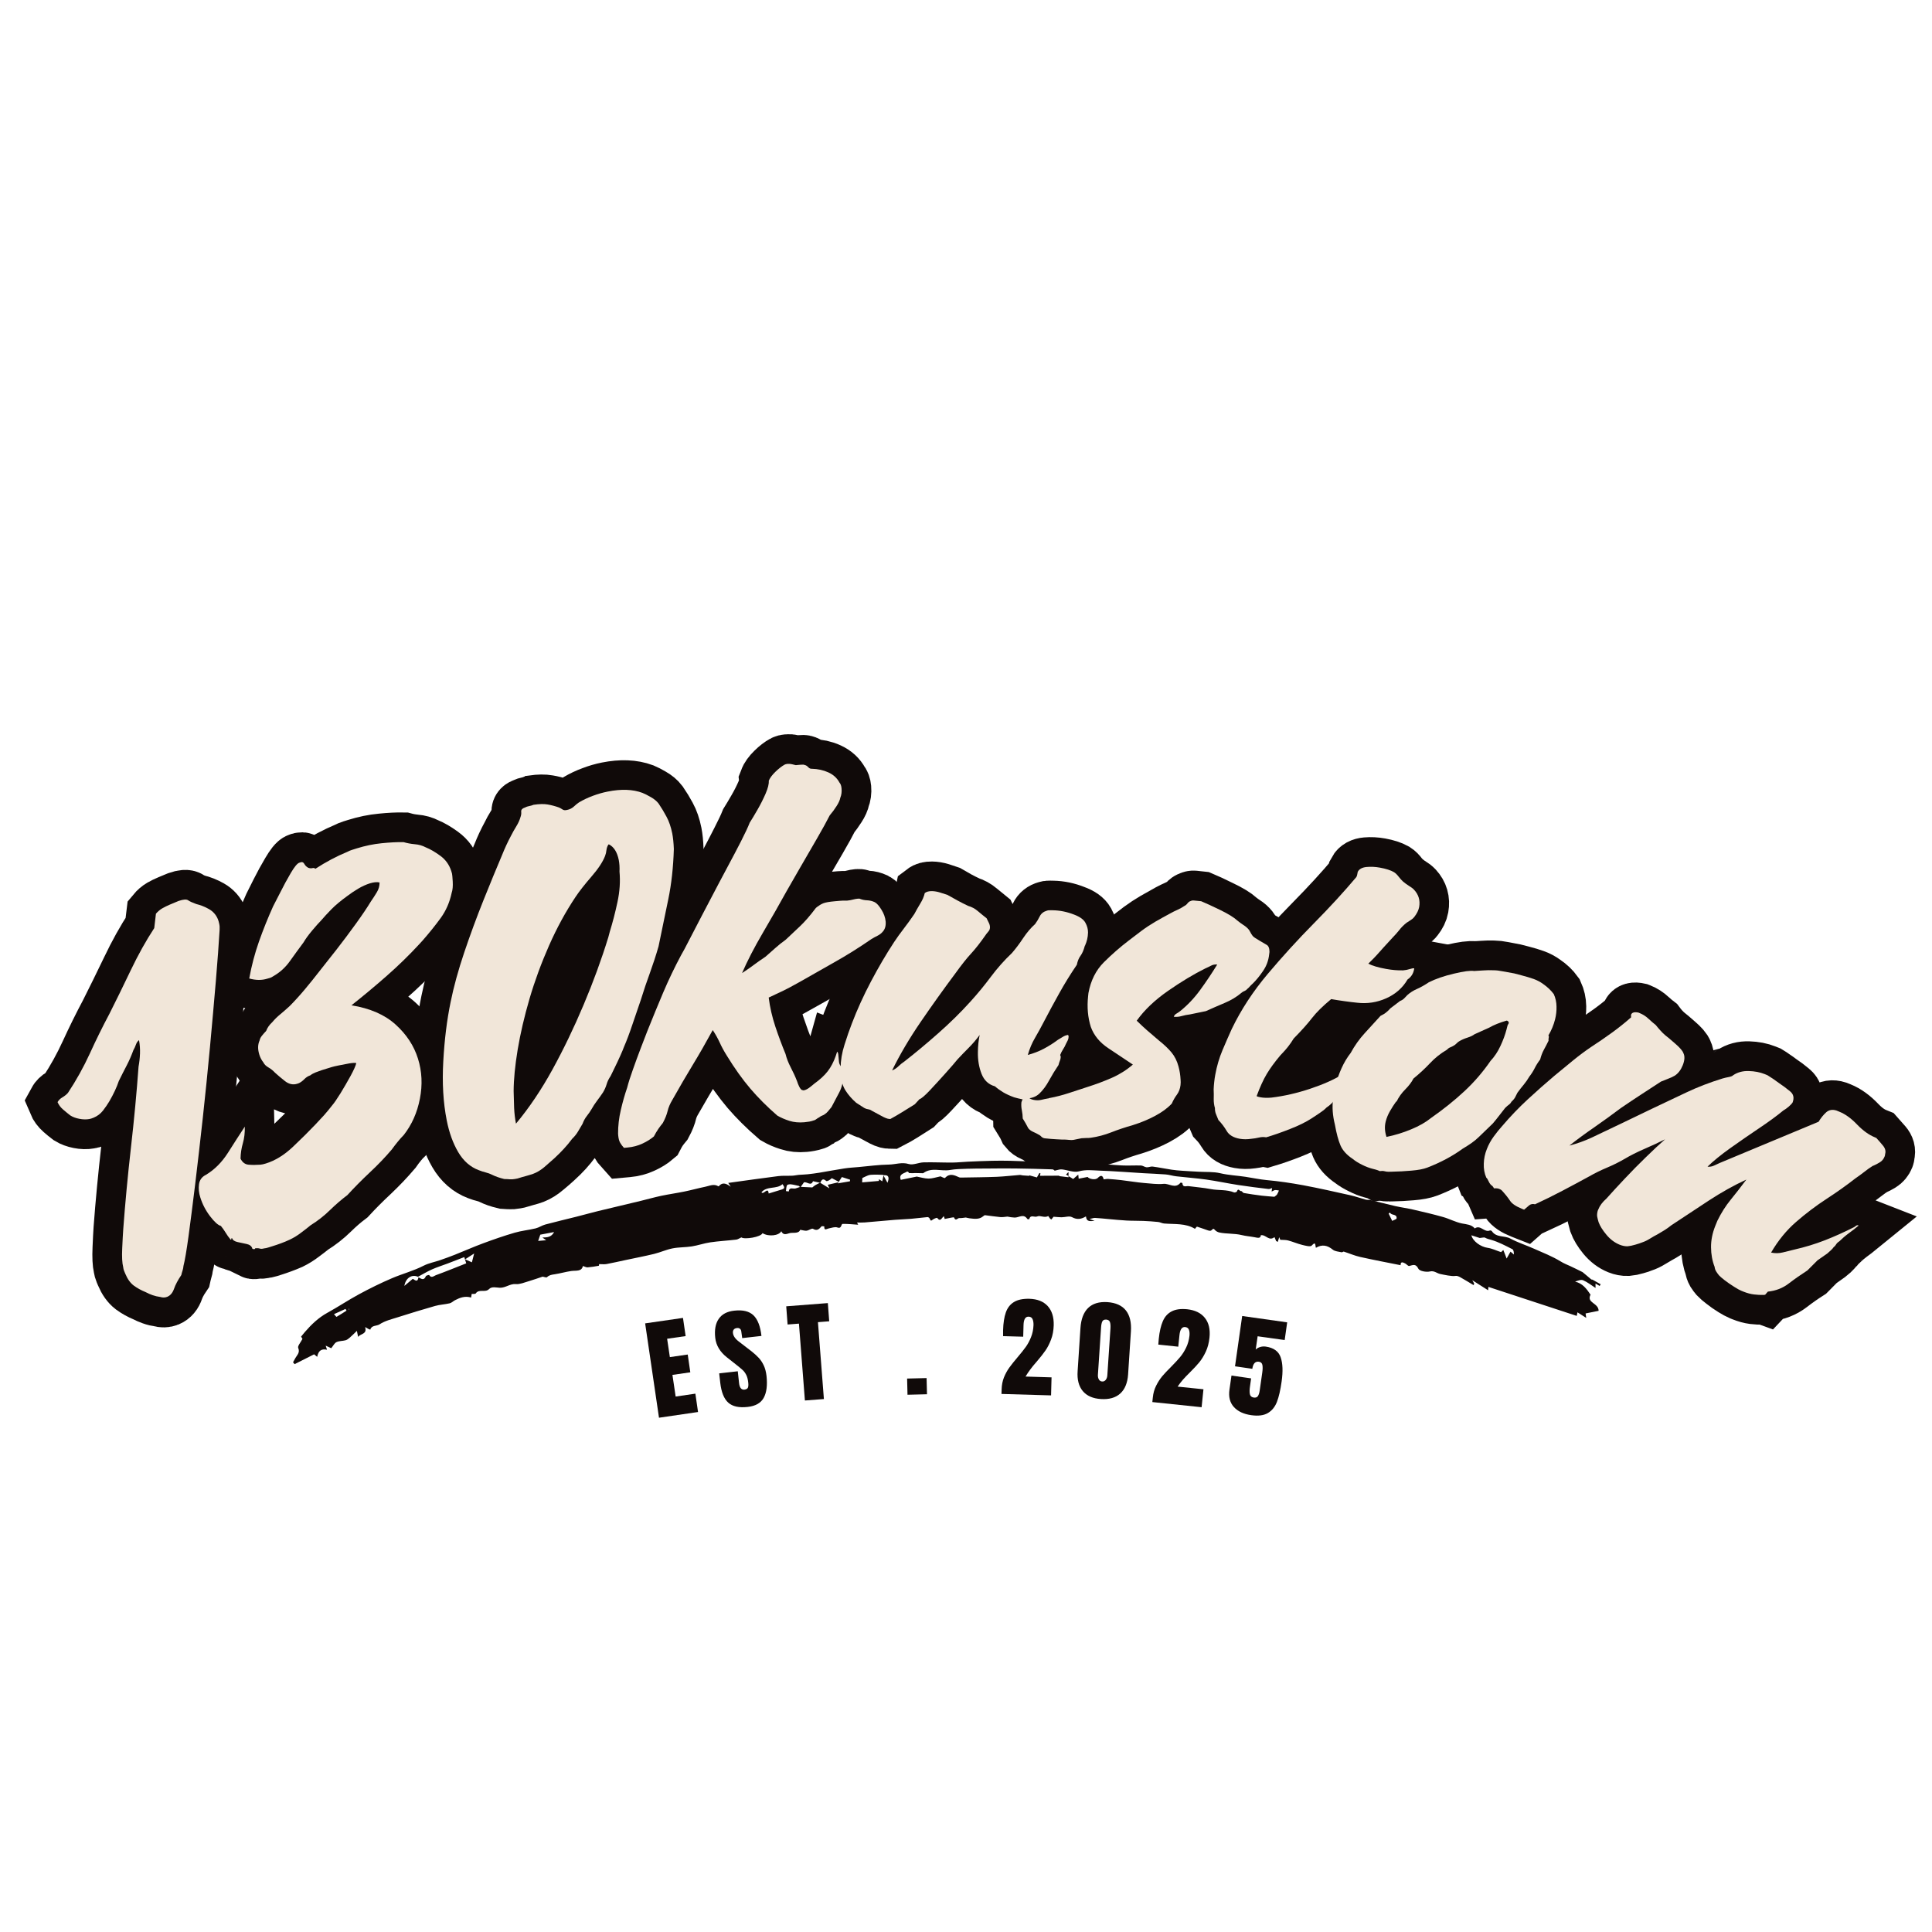
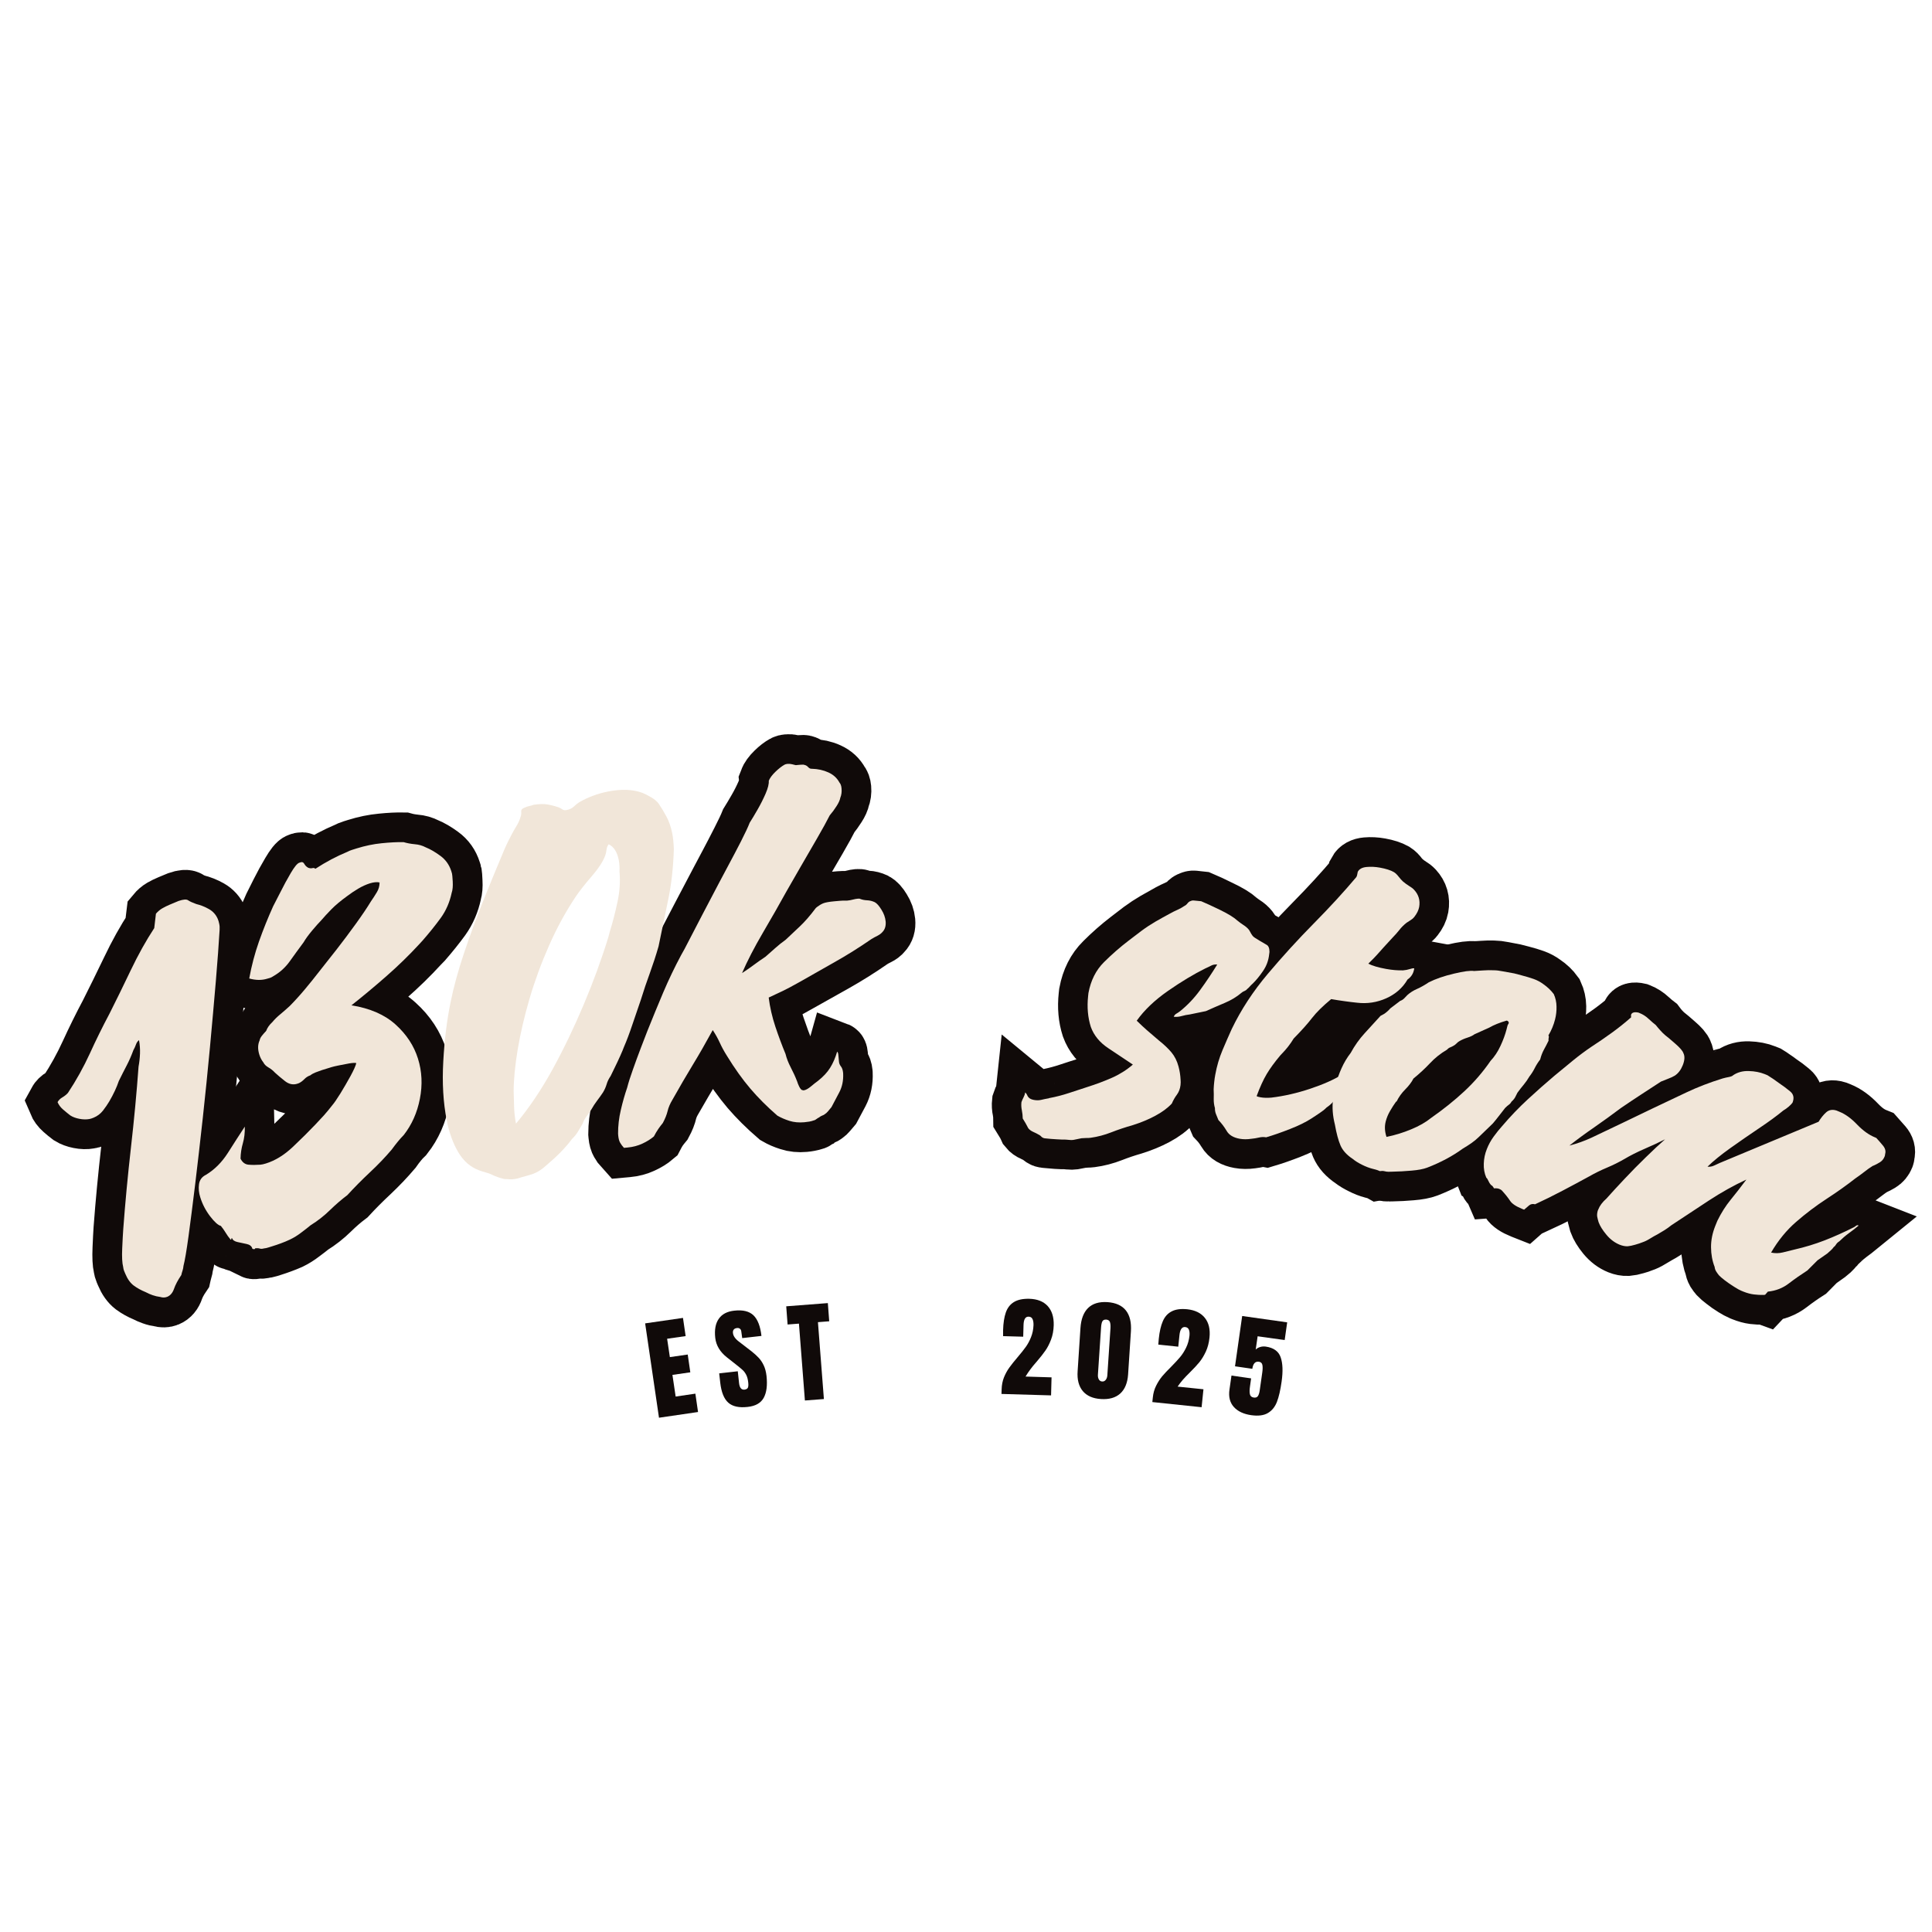
<svg xmlns="http://www.w3.org/2000/svg" version="1.0" preserveAspectRatio="xMidYMid meet" height="500" viewBox="0 0 375 375" zoomAndPan="magnify" width="500">
  <defs>
    <g />
    <clipPath id="6783f33668">
      <path clip-rule="nonzero" d="M 56 225 L 311 225 L 311 265 L 56 265 Z M 56 225" />
    </clipPath>
    <clipPath id="b3b9be9cdc">
-       <path clip-rule="nonzero" d="M 56.668 226.027 L 310.914 224.586 L 311.137 263.586 L 56.891 265.027 Z M 56.668 226.027" />
-     </clipPath>
+       </clipPath>
    <clipPath id="a28d4e259f">
      <path clip-rule="nonzero" d="M 56.668 226.027 L 310.914 224.586 L 311.137 263.586 L 56.891 265.027 Z M 56.668 226.027" />
    </clipPath>
  </defs>
  <path stroke-miterlimit="4" stroke-opacity="1" stroke-width="11.324" stroke="#100a09" d="M 12.636 84.799 C 11.661 85.441 10.9 86.071 10.353 86.682 C 9.819 87.295 9.231 87.599 8.587 87.6 C 8.134 87.598 7.708 87.433 7.318 87.104 C 6.878 86.854 6.478 86.566 6.118 86.233 C 5.773 85.923 5.434 85.57 5.105 85.175 C 4.462 84.532 3.929 83.857 3.504 83.152 C 3.1 82.447 2.894 81.546 2.894 80.449 C 2.895 80.258 2.893 80.053 2.893 79.833 C 2.892 79.617 2.924 79.372 2.988 79.108 C 3.114 78.337 3.513 77.232 4.19 75.789 C 4.863 74.345 5.397 73.233 5.787 72.448 C 8.031 68.026 10.471 63.453 13.105 58.732 C 15.74 54.011 18.179 49.429 20.422 44.99 C 20.878 44.286 21.278 43.547 21.622 42.781 C 21.981 42.011 22.256 41.212 22.445 40.38 C 22.133 40.441 21.84 40.614 21.576 40.899 C 21.325 41.181 21.041 41.453 20.726 41.721 C 20.023 42.488 19.261 43.209 18.448 43.884 C 17.646 44.559 16.8 45.283 15.906 46.049 C 15.072 47.023 14.013 47.987 12.729 48.943 C 12.212 49.334 11.615 49.73 10.94 50.122 C 10.264 50.496 9.546 50.683 8.776 50.686 C 8.385 50.685 8.094 50.655 7.906 50.589 C 7.326 50.464 6.744 50.204 6.164 49.813 C 5.583 49.421 5.137 49.006 4.825 48.568 C 4.558 48.112 4.283 47.594 4.001 47.015 C 3.716 46.434 3.576 45.852 3.576 45.274 C 3.889 45.022 4.282 44.867 4.754 44.802 C 5.237 44.741 5.677 44.613 6.07 44.428 C 8.453 42.811 10.689 41.038 12.774 39.11 C 14.863 37.18 16.994 35.321 19.174 33.533 C 21.354 31.665 23.67 29.642 26.117 27.462 C 28.563 25.266 30.972 23.369 33.339 21.77 L 34.703 19.367 C 35.204 19.103 35.7 18.94 36.184 18.875 C 36.672 18.813 37.204 18.781 37.787 18.779 L 39.598 18.783 C 40.571 18.843 41.15 19.039 41.338 19.367 C 41.526 19.682 41.91 20.096 42.491 20.617 C 43.199 21.133 43.824 21.747 44.374 22.45 C 44.923 23.157 45.197 23.957 45.198 24.851 C 45.198 25.101 45.165 25.407 45.102 25.768 C 45.039 26.128 44.915 26.496 44.728 26.875 C 43.567 29.259 42.085 32.183 40.281 35.649 C 38.478 39.116 36.516 42.842 34.397 46.825 C 32.281 50.81 30.132 54.777 27.95 58.731 C 25.769 62.685 23.715 66.363 21.788 69.766 C 19.858 73.167 18.186 76.078 16.775 78.495 C 15.362 80.894 14.334 82.511 13.693 83.341 C 13.553 83.607 13.389 83.85 13.198 84.07 C 13.01 84.291 12.822 84.532 12.636 84.799 Z M 12.636 84.799" stroke-linejoin="miter" fill="none" transform="matrix(0.94, -0.392, 0.392, 0.94, -9.925, 172.76)" stroke-linecap="butt" />
  <path stroke-miterlimit="4" stroke-opacity="1" stroke-width="11.324" stroke="#100a09" d="M 33.832 20.216 C 36.139 19.589 38.38 19.174 40.563 18.97 C 40.892 18.908 41.229 18.873 41.575 18.873 C 41.936 18.874 42.242 18.873 42.491 18.875 C 44.168 18.874 45.777 19.037 47.314 19.367 C 48.851 19.684 50.201 20.035 51.361 20.427 C 51.942 20.803 52.584 21.141 53.291 21.439 C 53.998 21.721 54.609 22.121 55.126 22.638 C 55.832 23.221 56.553 24.01 57.291 25.017 C 58.027 26.004 58.397 27.142 58.396 28.428 L 58.397 28.899 C 58.394 29.023 58.277 29.525 58.042 30.404 C 57.824 31.264 57.557 31.924 57.244 32.381 C 56.349 33.978 55.212 35.298 53.833 36.333 C 52.452 37.352 50.924 38.38 49.245 39.413 L 48.373 39.884 C 45.944 41.297 43.339 42.615 40.562 43.839 C 37.802 45.063 35.136 46.153 32.561 47.107 C 35.778 48.723 38.092 50.739 39.501 53.156 C 40.916 55.554 41.619 58.042 41.621 60.612 C 41.622 63.186 40.977 65.665 39.691 68.048 C 38.421 70.416 36.759 72.307 34.704 73.717 C 34.187 73.969 33.686 74.258 33.197 74.587 C 32.712 74.902 32.218 75.257 31.714 75.646 C 30.099 76.667 28.328 77.648 26.396 78.59 C 24.47 79.513 22.675 80.454 21.012 81.412 C 19.723 81.868 18.391 82.447 17.012 83.153 C 15.632 83.858 14.173 84.409 12.635 84.799 C 11.993 85.052 11.262 85.318 10.446 85.6 C 9.645 85.896 8.83 86.111 7.999 86.236 C 7.42 86.3 6.822 86.345 6.21 86.374 C 5.6 86.408 5.005 86.423 4.421 86.424 C 4.173 86.423 3.898 86.425 3.601 86.424 C 3.316 86.424 3.052 86.393 2.799 86.33 C 2.47 86.327 2.211 86.266 2.021 86.142 C 1.836 86.015 1.575 85.922 1.246 85.858 C 1.185 85.86 1.152 85.873 1.154 85.906 C 1.152 85.938 1.123 85.953 1.059 85.953 C 0.934 85.954 0.809 85.89 0.683 85.767 L 0.682 85.669 C 0.683 85.216 0.423 84.84 -0.094 84.541 C -0.613 84.258 -1.121 83.97 -1.623 83.672 C -2.141 83.389 -2.4 83.058 -2.398 82.681 C -2.463 82.62 -2.508 82.634 -2.541 82.728 C -2.587 82.823 -2.642 82.87 -2.706 82.87 C -2.706 82.87 -2.722 82.869 -2.755 82.871 C -2.783 82.87 -2.801 82.84 -2.801 82.776 C -2.989 82.323 -3.145 81.819 -3.27 81.27 C -3.396 80.723 -3.563 80.229 -3.766 79.787 C -4.205 79.521 -4.664 78.729 -5.152 77.414 C -5.639 76.095 -5.88 74.761 -5.884 73.413 C -5.88 72.518 -5.7 71.701 -5.341 70.966 C -4.997 70.229 -4.407 69.795 -3.576 69.67 C -1.709 69.218 0.039 68.299 1.671 66.917 C 3.317 65.54 4.846 64.266 6.259 63.109 C 5.944 64.204 5.512 65.171 4.966 66.001 C 4.415 66.833 3.984 67.735 3.671 68.706 C 3.796 69.474 4.164 69.991 4.776 70.259 C 5.388 70.512 6.108 70.73 6.941 70.919 C 7.191 70.981 7.544 71.011 7.997 71.013 C 9.867 71.012 11.828 70.517 13.883 69.53 C 15.935 68.525 17.702 67.608 19.176 66.779 C 19.879 66.385 20.588 65.984 21.294 65.578 C 21.998 65.155 22.674 64.716 23.317 64.258 C 23.833 63.946 24.571 63.373 25.527 62.543 C 26.501 61.695 27.449 60.826 28.374 59.93 C 29.317 59.036 29.911 58.362 30.163 57.906 C 29.976 57.783 29.544 57.672 28.871 57.577 C 28.195 57.486 27.521 57.407 26.845 57.344 C 26.17 57.265 25.7 57.226 25.434 57.227 L 23.505 57.225 C 23.126 57.227 22.711 57.241 22.256 57.271 C 21.819 57.303 21.434 57.391 21.105 57.529 C 20.65 57.531 20.209 57.642 19.787 57.86 C 19.38 58.082 18.987 58.22 18.609 58.282 L 18.211 58.282 C 17.379 58.282 16.687 57.885 16.138 57.085 C 15.59 56.282 15.159 55.592 14.845 55.015 C 14.578 54.497 14.264 54.048 13.903 53.674 C 13.56 53.281 13.355 52.895 13.292 52.521 C 13.105 52 13.012 51.452 13.012 50.873 C 13.011 49.775 13.3 48.905 13.88 48.262 C 14.007 48.009 14.212 47.792 14.493 47.602 C 14.79 47.398 15.097 47.201 15.409 47.013 C 15.474 47.013 15.506 47 15.504 46.967 C 15.506 46.935 15.544 46.919 15.624 46.92 C 15.999 46.402 16.54 45.985 17.246 45.672 C 17.826 45.283 18.438 44.96 19.08 44.707 C 19.722 44.442 20.463 44.119 21.292 43.744 C 22.516 43.099 23.755 42.378 25.011 41.578 C 26.263 40.78 27.503 39.955 28.729 39.109 C 29.935 38.277 31.371 37.288 33.032 36.145 C 34.712 34.983 36.368 33.793 37.998 32.568 C 39.645 31.344 40.986 30.285 42.023 29.391 C 42.599 28.937 43.142 28.488 43.645 28.051 C 44.161 27.598 44.523 27.048 44.725 26.403 C 44.27 26.136 43.66 26.005 42.892 26.005 C 42.124 26.005 41.316 26.106 40.468 26.31 C 39.637 26.5 38.869 26.717 38.162 26.97 C 36.626 27.485 35.369 28.004 34.399 28.52 C 33.441 29.023 32.611 29.503 31.902 29.956 C 31.324 30.285 30.579 30.739 29.668 31.322 C 28.775 31.886 28.039 32.427 27.458 32.945 C 26.249 33.84 25.067 34.724 23.907 35.602 C 22.743 36.467 21.458 37.062 20.045 37.39 C 19.796 37.453 19.568 37.486 19.363 37.486 C 19.174 37.487 18.986 37.484 18.8 37.486 C 17.702 37.488 16.604 37.131 15.505 36.428 C 16.665 34.231 17.969 32.175 19.409 30.263 C 20.868 28.332 22.397 26.468 23.997 24.662 C 24.374 24.269 25.058 23.563 26.044 22.546 C 27.049 21.51 28.068 20.531 29.102 19.604 C 30.141 18.664 30.844 18.193 31.222 18.191 L 31.504 18.191 C 31.832 18.193 32.03 18.372 32.093 18.733 C 32.153 19.094 32.31 19.401 32.561 19.652 C 32.828 19.84 33.072 19.933 33.293 19.934 C 33.526 19.935 33.706 20.027 33.832 20.216 Z M 33.832 20.216" stroke-linejoin="miter" fill="none" transform="matrix(0.972, -0.305, 0.305, 0.972, 22.198, 159.276)" stroke-linecap="butt" />
-   <path stroke-miterlimit="4" stroke-opacity="1" stroke-width="11.324" stroke="#100a09" d="M 39.221 45.083 L 39.713 44.121 C 40.607 42.457 41.455 40.693 42.256 38.826 C 43.057 36.959 43.557 35.095 43.764 33.227 C 43.952 32.458 44.043 31.722 44.043 31.014 C 44.044 29.477 43.63 28.389 42.795 27.746 L 42.702 27.743 C 42.437 27.996 42.24 28.316 42.115 28.71 C 41.99 29.084 41.825 29.439 41.619 29.769 C 40.995 30.803 39.887 31.932 38.302 33.155 C 36.735 34.365 35.495 35.413 34.585 36.308 C 32.218 38.693 29.975 41.4 27.856 44.425 C 25.739 47.438 23.856 50.518 22.208 53.672 C 20.58 56.81 19.213 59.828 18.116 62.731 C 17.019 65.615 16.249 68.149 15.812 70.331 C 15.606 71.366 15.425 72.417 15.272 73.482 C 15.113 74.534 15.033 75.547 15.036 76.517 C 18.045 74.072 20.977 71.146 23.832 67.743 C 26.703 64.34 29.458 60.69 32.093 56.802 C 34.727 52.913 37.104 49.004 39.221 45.083 Z M 28.515 17.723 C 28.72 17.658 28.98 17.627 29.293 17.627 C 29.621 17.63 29.913 17.598 30.164 17.534 C 31.259 17.595 32.146 17.76 32.82 18.027 C 33.498 18.279 34.155 18.593 34.796 18.967 C 34.986 19.095 35.173 19.257 35.363 19.463 C 35.568 19.652 35.792 19.744 36.046 19.747 L 36.234 19.746 C 36.75 19.746 37.213 19.619 37.623 19.368 C 38.043 19.104 38.423 18.905 38.749 18.779 C 39.644 18.468 40.587 18.232 41.572 18.076 C 42.577 17.9 43.556 17.817 44.515 17.816 C 47.151 17.816 49.305 18.334 50.985 19.368 C 51.361 19.619 51.824 19.988 52.373 20.473 C 52.92 20.945 53.323 21.44 53.572 21.955 C 53.966 22.867 54.304 23.786 54.586 24.711 C 54.883 25.634 55.031 26.739 55.034 28.027 C 55.032 28.86 54.936 29.854 54.749 31.013 C 53.967 34.417 52.993 37.486 51.833 40.216 C 50.689 42.942 49.503 45.758 48.281 48.66 C 47.447 50.262 46.576 51.806 45.666 53.295 C 44.775 54.769 43.88 56.34 42.987 58 C 42.342 59.101 41.534 60.489 40.563 62.166 C 39.607 63.83 38.773 65.17 38.07 66.188 C 37.879 66.518 37.541 67.022 37.055 67.696 C 36.569 68.37 36.086 69.029 35.598 69.671 C 35.126 70.313 34.757 70.795 34.492 71.106 C 34.053 71.562 33.701 72.032 33.433 72.518 C 33.183 72.989 32.86 73.453 32.468 73.907 C 32.03 74.36 31.552 74.816 31.031 75.272 C 30.514 75.709 30.099 76.127 29.786 76.519 C 29.394 76.957 28.986 77.357 28.562 77.719 C 28.153 78.064 27.786 78.496 27.456 79.013 C 27.08 79.466 26.696 79.906 26.303 80.329 C 25.928 80.739 25.481 81.096 24.965 81.412 C 24.321 81.992 23.694 82.509 23.08 82.966 C 22.469 83.42 21.748 83.898 20.917 84.398 C 20.272 84.79 19.544 85.209 18.729 85.645 C 17.927 86.1 17.144 86.398 16.376 86.543 C 16 86.605 15.538 86.65 14.988 86.682 C 14.438 86.713 13.873 86.761 13.293 86.822 L 12.824 86.823 C 12.429 86.822 12.071 86.775 11.741 86.682 C 11.427 86.588 11.112 86.502 10.799 86.424 C 9.966 86.047 9.263 85.63 8.68 85.178 C 8.351 84.925 7.977 84.698 7.553 84.492 C 7.144 84.305 6.746 84.085 6.353 83.835 C 4.88 82.924 3.82 81.544 3.175 79.695 C 2.533 77.827 2.212 75.702 2.212 73.32 C 2.213 69.85 2.722 66.126 3.741 62.143 C 4.775 58.159 5.968 54.559 7.319 51.343 C 8.477 48.584 9.937 45.667 11.694 42.59 C 13.466 39.5 15.318 36.48 17.246 33.531 C 19.176 30.57 20.91 27.965 22.447 25.721 C 23.15 24.624 23.928 23.566 24.776 22.546 C 25.212 21.964 25.677 21.415 26.164 20.897 C 26.65 20.38 27.017 19.87 27.269 19.368 C 27.456 19.038 27.566 18.704 27.599 18.358 C 27.644 17.995 27.951 17.787 28.515 17.723 Z M 28.515 17.723" stroke-linejoin="miter" fill="none" transform="matrix(0.999, -0.198, 0.198, 0.999, 69.955, 144.679)" stroke-linecap="butt" />
  <path stroke-miterlimit="4" stroke-opacity="1" stroke-width="11.324" stroke="#100a09" d="M 20.727 54.542 C 21.683 54.024 22.499 53.563 23.176 53.154 C 23.85 52.73 24.603 52.29 25.434 51.838 C 26.14 51.321 26.812 50.827 27.456 50.354 C 28.101 49.87 28.807 49.398 29.576 48.944 C 30.484 48.237 31.45 47.485 32.467 46.684 C 33.503 45.884 34.633 44.812 35.857 43.46 L 36.138 43.25 C 36.531 42.997 36.93 42.81 37.338 42.685 C 37.761 42.558 38.484 42.497 39.504 42.497 C 39.832 42.496 40.186 42.497 40.564 42.497 C 40.953 42.498 41.378 42.529 41.834 42.589 L 42.019 42.591 C 42.335 42.593 42.665 42.561 43.01 42.496 C 43.37 42.432 43.685 42.403 43.951 42.404 C 44.201 42.404 44.356 42.434 44.42 42.497 C 44.811 42.687 45.243 42.811 45.715 42.873 C 46.202 42.937 46.672 43.103 47.126 43.367 C 47.519 43.619 47.904 44.128 48.277 44.897 C 48.67 45.665 48.866 46.434 48.869 47.201 C 48.869 48.048 48.61 48.691 48.093 49.133 C 47.841 49.4 47.502 49.611 47.08 49.766 C 46.657 49.924 46.256 50.095 45.881 50.285 C 43.37 51.713 40.89 52.974 38.444 54.073 C 36.015 55.154 33.67 56.204 31.408 57.224 C 29.997 57.87 28.907 58.337 28.14 58.637 C 27.371 58.918 26.439 59.257 25.34 59.65 C 25.401 61.516 25.662 63.397 26.117 65.295 C 26.57 67.177 27.047 68.958 27.549 70.637 C 27.694 71.467 27.952 72.353 28.329 73.293 C 28.718 74.218 29.04 75.13 29.294 76.024 C 29.356 76.353 29.448 76.7 29.573 77.058 C 29.716 77.402 29.879 77.641 30.068 77.766 C 30.13 77.764 30.178 77.78 30.21 77.813 C 30.242 77.843 30.287 77.859 30.352 77.861 C 30.741 77.858 31.245 77.653 31.856 77.247 C 32.469 76.825 32.933 76.509 33.244 76.306 C 34.344 75.601 35.199 74.846 35.811 74.047 C 36.423 73.247 36.947 72.266 37.384 71.108 C 37.509 71.169 37.573 71.364 37.573 71.695 L 37.575 73.036 C 37.576 73.364 37.667 73.672 37.857 73.955 C 38.059 74.236 38.161 74.634 38.164 75.154 L 38.162 75.343 C 38.101 76.69 37.748 77.867 37.102 78.872 C 36.461 79.857 35.88 80.744 35.361 81.529 C 35.111 81.78 34.866 82.016 34.635 82.234 C 34.413 82.472 34.177 82.651 33.927 82.778 C 33.863 82.838 33.715 82.901 33.482 82.965 C 33.261 83.026 33.055 83.123 32.867 83.248 C 32.665 83.31 32.467 83.404 32.279 83.53 C 32.093 83.671 31.936 83.741 31.809 83.741 C 31.541 83.805 31.244 83.852 30.914 83.883 C 30.603 83.913 30.289 83.93 29.973 83.929 C 28.941 83.931 28.006 83.75 27.176 83.389 C 26.344 83.044 25.606 82.642 24.962 82.186 C 23.159 80.323 21.599 78.463 20.28 76.614 C 18.963 74.745 17.662 72.527 16.374 69.952 C 15.935 69.061 15.567 68.195 15.269 67.367 C 14.988 66.517 14.617 65.678 14.165 64.847 C 12.563 67.217 11.089 69.318 9.74 71.152 C 8.39 72.99 6.911 75.059 5.295 77.366 C 4.792 78.071 4.425 78.762 4.186 79.434 C 3.967 80.111 3.6 80.841 3.082 81.622 C 2.768 81.936 2.448 82.281 2.117 82.659 C 1.804 83.05 1.482 83.506 1.153 84.024 C 0.511 84.477 -0.26 84.862 -1.151 85.178 C -2.048 85.504 -3.011 85.671 -4.047 85.669 L -4.729 85.669 C -4.98 85.342 -5.184 84.996 -5.34 84.635 C -5.513 84.292 -5.601 83.825 -5.599 83.248 L -5.599 82.87 C -5.457 81.396 -5.146 79.922 -4.658 78.449 C -4.187 76.958 -3.664 75.569 -3.08 74.281 C -2.768 73.389 -2.305 72.283 -1.693 70.967 C -1.083 69.647 -0.455 68.329 0.189 67.013 C 0.832 65.696 1.347 64.652 1.741 63.883 C 2.963 61.498 4.194 59.141 5.435 56.803 C 6.69 54.448 8.022 52.215 9.435 50.098 L 10.211 48.944 C 11.498 46.95 12.798 44.93 14.118 42.873 C 15.434 40.82 16.706 38.86 17.928 36.991 C 18.385 36.285 19.074 35.226 20 33.816 C 20.926 32.402 21.851 30.96 22.775 29.484 C 23.715 27.994 24.384 26.868 24.774 26.099 C 25.215 25.518 25.771 24.748 26.443 23.793 C 27.12 22.837 27.732 21.864 28.281 20.874 C 28.83 19.872 29.102 19.08 29.105 18.499 C 29.356 17.982 29.817 17.446 30.491 16.899 C 31.165 16.348 31.795 15.951 32.372 15.699 C 32.501 15.637 32.697 15.605 32.962 15.606 C 33.275 15.604 33.559 15.653 33.809 15.745 C 34.078 15.838 34.302 15.917 34.493 15.98 C 34.631 15.981 34.924 15.981 35.363 15.982 C 35.818 15.981 36.077 16.013 36.14 16.076 C 36.389 16.137 36.609 16.304 36.797 16.567 C 37.001 16.821 37.228 16.946 37.479 16.945 C 38.642 17.07 39.669 17.391 40.562 17.911 C 41.47 18.429 42.114 19.135 42.492 20.028 C 42.695 20.293 42.798 20.68 42.799 21.181 C 42.798 21.824 42.664 22.406 42.398 22.921 C 42.272 23.375 41.982 23.896 41.525 24.475 C 41.087 25.055 40.61 25.597 40.091 26.097 C 39.449 27.133 38.501 28.537 37.246 30.311 C 35.988 32.065 34.734 33.831 33.478 35.604 C 32.225 37.358 31.246 38.757 30.54 39.79 C 29.001 42.096 27.285 44.568 25.385 47.203 C 23.489 49.839 21.938 52.283 20.727 54.542 Z M 20.727 54.542" stroke-linejoin="miter" fill="none" transform="matrix(1.014, -0.092, 0.092, 1.014, 118, 135.493)" stroke-linecap="butt" />
-   <path stroke-miterlimit="4" stroke-opacity="1" stroke-width="11.324" stroke="#100a09" d="M 8.375 74.873 C 8.832 74.681 9.231 74.417 9.574 74.07 C 9.937 73.711 10.312 73.398 10.706 73.131 C 12.759 71.467 14.878 69.641 17.059 67.648 C 19.237 65.656 21.23 63.632 23.035 61.577 C 24.447 59.962 25.749 58.34 26.938 56.706 C 28.132 55.059 29.434 53.53 30.847 52.118 C 31.551 51.29 32.256 50.33 32.964 49.248 C 33.667 48.151 34.405 47.249 35.172 46.542 C 35.503 46.088 35.794 45.588 36.046 45.039 C 36.294 44.49 36.744 44.118 37.386 43.931 C 37.512 43.868 37.684 43.838 37.902 43.839 C 38.14 43.839 38.351 43.839 38.539 43.84 C 39.886 43.837 41.237 44.095 42.585 44.614 C 43.684 44.992 44.406 45.486 44.75 46.095 C 45.109 46.707 45.292 47.337 45.291 47.978 C 45.291 48.434 45.244 48.872 45.151 49.296 C 45.054 49.704 44.945 50.074 44.82 50.402 C 44.821 50.464 44.806 50.495 44.775 50.495 C 44.741 50.496 44.726 50.527 44.727 50.592 C 44.521 51.359 44.254 51.97 43.928 52.424 C 43.613 52.866 43.392 53.438 43.269 54.142 C 42.045 56.011 40.947 57.844 39.974 59.648 C 39.017 61.436 38.091 63.232 37.196 65.038 C 36.616 66.198 36.054 67.263 35.502 68.235 C 34.969 69.191 34.538 70.284 34.208 71.506 C 35.308 71.177 36.318 70.762 37.246 70.259 C 38.17 69.742 39.055 69.163 39.904 68.52 C 40.215 68.316 40.515 68.119 40.796 67.93 C 41.096 67.741 41.439 67.616 41.833 67.553 C 41.834 67.618 41.847 67.664 41.878 67.694 C 41.909 67.728 41.925 67.774 41.926 67.835 C 41.926 68.088 41.873 68.331 41.762 68.567 C 41.669 68.787 41.558 69.019 41.432 69.27 C 41.306 69.602 41.128 69.947 40.892 70.307 C 40.671 70.653 40.501 71.012 40.372 71.39 C 40.436 71.531 40.469 71.665 40.467 71.788 C 40.467 72.041 40.421 72.283 40.326 72.519 C 40.233 72.739 40.153 73.005 40.093 73.317 C 39.449 74.291 38.866 75.279 38.349 76.285 C 37.832 77.271 37.235 78.102 36.563 78.777 C 35.888 79.452 34.98 79.789 33.833 79.788 L 33.645 79.788 L 33.646 79.883 C 33.646 79.883 33.62 79.899 33.574 79.931 C 33.544 79.962 33.463 79.978 33.341 79.977 C 32.694 79.853 32.155 79.727 31.715 79.6 C 30.932 79.333 30.233 79.03 29.621 78.683 C 29.024 78.32 28.5 77.953 28.045 77.576 C 26.823 77.247 25.951 76.455 25.432 75.202 C 24.932 73.947 24.679 72.582 24.682 71.108 C 24.683 69.946 24.776 68.854 24.963 67.834 C 24.321 68.731 23.629 69.571 22.893 70.354 C 22.154 71.122 21.464 71.859 20.823 72.564 C 20.368 73.131 19.622 74.007 18.587 75.202 C 17.566 76.392 16.587 77.506 15.644 78.541 C 14.721 79.562 14.07 80.133 13.692 80.258 L 12.821 81.223 C 12.055 81.742 11.261 82.258 10.445 82.778 C 9.647 83.293 8.895 83.743 8.187 84.119 L 7.999 84.118 C 7.669 84.116 7.121 83.906 6.351 83.481 C 5.584 83.075 5.012 82.778 4.636 82.588 C 4.431 82.446 4.203 82.361 3.953 82.331 C 3.703 82.296 3.445 82.22 3.178 82.094 L 1.647 81.129 C 0.799 80.425 0.111 79.653 -0.424 78.822 C -0.971 77.994 -1.311 76.902 -1.437 75.554 L -1.433 74.587 C -1.435 73.098 -1.209 71.602 -0.754 70.094 C -0.315 68.591 0.135 67.225 0.587 66.001 C 1.546 63.365 2.715 60.683 4.094 57.956 C 5.473 55.224 6.902 52.707 8.376 50.404 C 8.892 49.555 9.488 48.686 10.164 47.789 C 10.84 46.895 11.496 45.964 12.14 44.99 C 12.471 44.348 12.837 43.674 13.247 42.965 C 13.669 42.26 13.946 41.588 14.07 40.945 C 14.384 40.695 14.831 40.568 15.411 40.567 C 15.929 40.566 16.463 40.646 17.011 40.802 C 17.558 40.962 18.021 41.1 18.399 41.228 C 18.98 41.556 19.607 41.899 20.28 42.26 C 20.954 42.606 21.646 42.936 22.353 43.251 C 23.059 43.454 23.685 43.782 24.234 44.237 C 24.782 44.677 25.346 45.125 25.929 45.58 C 26.052 45.831 26.194 46.105 26.353 46.401 C 26.507 46.683 26.585 46.981 26.586 47.295 C 26.585 47.499 26.553 47.664 26.494 47.792 C 26.431 47.916 26.319 48.083 26.164 48.285 C 26.006 48.471 25.864 48.662 25.74 48.848 C 24.765 50.26 23.883 51.422 23.08 52.333 C 22.281 53.225 21.3 54.503 20.138 56.168 C 17.958 59.192 15.802 62.316 13.671 65.532 C 11.552 68.732 9.787 71.845 8.375 74.873 Z M 8.375 74.873" stroke-linejoin="miter" fill="none" transform="matrix(1.018, 0.017, -0.017, 1.018, 165.854, 131.423)" stroke-linecap="butt" />
  <path stroke-miterlimit="4" stroke-opacity="1" stroke-width="11.324" stroke="#100a09" d="M 19.27 61.671 C 19.333 61.405 19.472 61.193 19.694 61.037 C 19.928 60.88 20.14 60.706 20.328 60.52 C 21.614 59.232 22.737 57.757 23.693 56.096 C 24.666 54.418 25.566 52.675 26.398 50.873 C 25.958 50.872 25.574 50.991 25.244 51.224 C 24.933 51.444 24.612 51.649 24.281 51.836 C 22.164 53.185 19.945 54.873 17.621 56.896 C 15.315 58.918 13.552 61.023 12.329 63.199 C 13.175 63.843 13.898 64.377 14.493 64.802 C 15.105 65.209 15.928 65.775 16.964 66.494 C 17.985 67.139 18.845 67.797 19.552 68.471 C 20.274 69.144 20.824 69.995 21.198 71.011 C 21.53 71.781 21.754 72.621 21.881 73.53 C 21.943 73.781 21.975 74.102 21.976 74.496 C 21.976 75.202 21.809 75.826 21.48 76.376 C 21.169 76.912 20.917 77.499 20.729 78.141 C 20.022 79.115 19.056 80.016 17.835 80.845 C 16.611 81.679 15.263 82.414 13.787 83.059 C 12.376 83.639 11.058 84.251 9.836 84.895 C 8.61 85.536 7.358 86.014 6.069 86.329 C 5.821 86.391 5.544 86.437 5.247 86.47 C 4.966 86.516 4.66 86.573 4.331 86.636 L 2.8 87.106 C 2.533 87.166 2.29 87.201 2.069 87.198 C 1.849 87.199 1.606 87.199 1.34 87.201 C 0.903 87.261 0.314 87.311 -0.424 87.342 C -1.177 87.371 -1.804 87.389 -2.306 87.387 C -2.368 87.386 -2.48 87.387 -2.634 87.388 C -2.808 87.388 -2.958 87.358 -3.081 87.295 C -3.207 87.231 -3.303 87.169 -3.364 87.106 C -3.429 87.043 -3.528 86.981 -3.67 86.916 C -4.108 86.728 -4.543 86.564 -4.964 86.421 C -5.386 86.298 -5.724 86.108 -5.975 85.857 C -6.166 85.531 -6.367 85.213 -6.588 84.917 C -6.824 84.635 -7.035 84.368 -7.224 84.119 C -7.285 83.601 -7.397 83.081 -7.554 82.565 C -7.725 82.063 -7.812 81.552 -7.811 81.034 C -7.749 80.722 -7.645 80.406 -7.506 80.094 C -7.38 79.763 -7.316 79.436 -7.317 79.108 C -7.13 79.23 -6.971 79.413 -6.845 79.646 C -6.72 79.868 -6.524 80.039 -6.259 80.165 C -6.006 80.291 -5.655 80.353 -5.2 80.353 C -4.822 80.354 -4.454 80.29 -4.094 80.165 C -3.749 80.039 -3.349 79.914 -2.892 79.79 C -2.831 79.787 -2.786 79.774 -2.755 79.74 C -2.72 79.709 -2.675 79.693 -2.613 79.694 C -1.386 79.304 -0.18 78.831 1.01 78.283 C 2.204 77.735 3.311 77.239 4.328 76.802 C 5.945 76.095 7.444 75.34 8.823 74.543 C 10.204 73.727 11.435 72.746 12.517 71.601 C 10.918 70.754 9.248 69.884 7.505 68.988 C 5.781 68.093 4.531 66.872 3.766 65.32 C 2.997 63.594 2.612 61.672 2.61 59.553 L 2.611 58.967 C 2.8 56.518 3.57 54.465 4.919 52.803 C 6.266 51.123 7.679 49.577 9.152 48.168 L 11.366 46.049 C 12.133 45.343 12.947 44.67 13.81 44.027 C 14.689 43.382 15.544 42.771 16.375 42.189 C 16.831 41.877 17.279 41.596 17.718 41.343 C 18.171 41.077 18.594 40.787 18.988 40.473 C 19.174 40.333 19.349 40.136 19.506 39.884 C 19.675 39.633 19.859 39.478 20.045 39.415 C 20.234 39.275 20.438 39.202 20.658 39.201 C 20.894 39.202 21.106 39.202 21.292 39.205 L 22.067 39.204 C 22.965 39.468 24.208 39.894 25.808 40.475 C 27.426 41.038 28.585 41.578 29.291 42.098 C 29.683 42.364 30.1 42.607 30.541 42.825 C 30.993 43.045 31.386 43.319 31.716 43.649 C 31.842 43.774 31.95 43.917 32.044 44.072 C 32.139 44.231 32.248 44.378 32.376 44.522 C 32.501 44.709 32.72 44.882 33.034 45.036 C 33.361 45.193 33.659 45.345 33.925 45.486 C 34.509 45.734 34.987 45.94 35.363 46.096 C 35.755 46.253 35.98 46.692 36.045 47.414 L 36.046 47.885 C 36.043 49.047 35.77 50.142 35.22 51.179 C 34.672 52.197 34.108 53.062 33.525 53.767 C 33.337 53.953 33.168 54.165 33.009 54.402 C 32.851 54.621 32.705 54.795 32.564 54.919 C 32.501 55.045 32.357 55.177 32.141 55.32 C 31.919 55.445 31.74 55.569 31.6 55.696 C 30.768 56.591 29.772 57.357 28.611 58.002 C 27.466 58.645 26.345 59.29 25.246 59.932 L 22.257 60.894 C 21.738 61.021 21.239 61.187 20.752 61.388 C 20.282 61.578 19.787 61.672 19.27 61.671 Z M 19.27 61.671" stroke-linejoin="miter" fill="none" transform="matrix(1.012, 0.111, -0.111, 1.012, 215.201, 132.785)" stroke-linecap="butt" />
  <path stroke-miterlimit="4" stroke-opacity="1" stroke-width="11.324" stroke="#100a09" d="M 23.903 45.768 C 24.736 46.019 25.889 46.143 27.363 46.142 C 28.524 46.143 29.623 46.051 30.656 45.86 C 31.098 45.734 31.487 45.578 31.835 45.39 C 32.195 45.185 32.477 45.084 32.68 45.086 L 32.679 45.273 C 32.68 46.119 32.391 46.834 31.81 47.414 C 31.166 49.14 30.037 50.553 28.422 51.651 C 26.823 52.73 25.059 53.345 23.127 53.482 C 22.421 53.547 21.615 53.595 20.705 53.627 C 19.81 53.656 18.947 53.671 18.117 53.672 C 16.768 55.272 15.788 56.669 15.176 57.859 C 14.565 59.053 13.645 60.545 12.423 62.332 C 11.985 63.491 11.411 64.588 10.705 65.624 L 10.495 65.908 C 9.662 67.383 9.021 68.715 8.566 69.908 C 8.125 71.099 7.739 72.587 7.411 74.377 C 7.554 74.457 7.81 74.496 8.188 74.495 C 8.769 74.495 9.444 74.393 10.211 74.188 C 12.531 73.481 14.863 72.488 17.2 71.201 C 19.552 69.915 21.401 68.666 22.751 67.46 C 23.128 67.13 23.456 66.81 23.738 66.494 C 24.038 66.167 24.415 65.877 24.868 65.624 C 24.744 66.063 24.58 66.494 24.376 66.917 C 24.187 67.341 23.967 67.806 23.714 68.307 C 23.653 68.572 23.569 68.84 23.457 69.106 C 23.362 69.357 23.253 69.576 23.128 69.766 C 22.875 70.205 22.681 70.638 22.539 71.061 C 22.416 71.485 22.258 71.946 22.067 72.448 C 22.069 72.65 21.953 72.917 21.717 73.248 C 21.496 73.561 21.229 73.874 20.915 74.188 C 20.651 74.582 20.271 75.006 19.788 75.459 C 19.318 75.899 18.886 76.316 18.492 76.706 C 17.535 77.6 16.297 78.517 14.775 79.458 C 13.269 80.385 11.882 81.169 10.61 81.812 C 10.154 81.812 9.7 81.906 9.246 82.093 C 8.808 82.281 8.359 82.448 7.905 82.588 C 7.135 82.84 6.398 82.965 5.692 82.963 C 4.472 82.965 3.569 82.629 2.988 81.954 C 2.406 81.279 1.764 80.682 1.059 80.166 C 0.808 79.79 0.582 79.445 0.377 79.131 C 0.189 78.798 0.062 78.439 -0.001 78.049 C -0.251 77.529 -0.423 76.963 -0.517 76.353 C -0.628 75.741 -0.745 75.154 -0.871 74.588 C -0.933 74.135 -0.979 73.664 -1.012 73.179 C -1.041 72.689 -1.058 72.228 -1.06 71.788 C -1.058 70.111 -0.879 68.489 -0.519 66.919 C -0.174 65.352 0.158 63.924 0.471 62.635 C 1.569 58.715 3.206 54.864 5.389 51.083 C 7.582 47.288 9.898 43.611 12.328 40.051 C 14.774 36.475 16.9 33.11 18.706 29.958 C 18.769 29.83 18.799 29.676 18.8 29.485 L 18.799 28.896 C 18.987 28.317 19.48 27.916 20.283 27.697 C 21.081 27.479 21.935 27.368 22.847 27.367 C 23.989 27.368 24.924 27.496 25.643 27.744 C 25.959 27.87 26.288 28.099 26.632 28.427 C 26.993 28.74 27.338 28.994 27.668 29.18 C 28.106 29.448 28.531 29.66 28.941 29.816 C 29.363 29.974 29.707 30.153 29.974 30.355 C 30.994 31.126 31.502 32.153 31.504 33.439 C 31.503 34.083 31.317 34.756 30.938 35.463 C 30.815 35.712 30.634 35.939 30.398 36.145 C 30.178 36.333 29.945 36.551 29.694 36.802 C 29.238 37.321 28.862 37.853 28.563 38.402 C 28.281 38.936 27.945 39.492 27.551 40.074 C 26.986 40.983 26.538 41.699 26.21 42.214 C 25.895 42.715 25.59 43.211 25.292 43.697 C 25.01 44.185 24.549 44.872 23.903 45.768 Z M 23.903 45.768" stroke-linejoin="miter" fill="none" transform="matrix(1.002, 0.181, -0.181, 1.002, 249.915, 136.867)" stroke-linecap="butt" />
  <path stroke-miterlimit="4" stroke-opacity="1" stroke-width="11.324" stroke="#100a09" d="M 27.762 49.909 L 27.668 49.91 C 26.446 50.613 25.48 51.321 24.774 52.026 L 22.351 53.957 C 22.098 54.283 21.716 54.615 21.198 54.943 C 20.681 55.258 20.235 55.603 19.856 55.977 C 19.731 56.105 19.599 56.285 19.457 56.52 C 19.331 56.739 19.206 56.913 19.079 57.037 C 18.894 57.224 18.695 57.39 18.494 57.533 C 18.304 57.657 18.146 57.844 18.021 58.094 C 16.988 59.132 16.149 60.244 15.506 61.436 C 14.861 62.612 14.093 63.812 13.2 65.036 C 13.01 65.806 12.675 66.613 12.188 67.46 C 11.7 68.29 11.364 69.153 11.175 70.05 L 11.083 70.141 C 10.829 70.785 10.603 71.461 10.401 72.167 C 10.21 72.873 10.118 73.578 10.118 74.284 C 10.118 75.254 10.406 76.19 10.989 77.082 C 12.463 76.378 13.858 75.531 15.176 74.542 C 16.494 73.537 17.536 72.524 18.304 71.506 C 20.171 69.31 21.795 67.137 23.175 64.988 C 24.555 62.842 25.691 60.545 26.586 58.096 C 27.104 57.138 27.473 56.065 27.693 54.871 C 27.929 53.681 28.044 52.574 28.044 51.556 L 28.046 50.874 C 28.046 50.747 28.061 50.637 28.092 50.541 C 28.124 50.45 28.141 50.362 28.14 50.283 C 28.14 50.097 28.012 49.972 27.762 49.909 Z M 36.044 50.685 C 36.171 50.747 36.235 50.873 36.232 51.06 C 36.233 51.25 36.263 51.445 36.328 51.65 C 36.2 52.293 36.06 52.919 35.905 53.53 C 35.746 54.145 35.67 54.802 35.669 55.508 C 35.403 56.151 35.204 56.78 35.08 57.39 C 34.956 57.985 34.759 58.574 34.492 59.154 C 34.305 59.797 34.075 60.395 33.808 60.943 C 33.557 61.491 33.306 62.086 33.057 62.733 C 32.994 62.982 32.93 63.272 32.868 63.601 C 32.806 63.914 32.64 64.27 32.376 64.659 C 32.31 64.91 32.202 65.139 32.045 65.342 C 31.887 65.53 31.706 65.782 31.506 66.095 C 31.251 66.676 30.993 67.273 30.726 67.884 C 30.476 68.496 30.225 69.059 29.973 69.576 L 28.046 72.754 C 27.716 73.271 27.338 73.772 26.917 74.261 C 26.507 74.731 26.083 75.193 25.645 75.646 C 24.094 77.499 22.195 79.232 19.952 80.847 C 19.309 81.302 18.39 81.733 17.2 82.142 C 16.005 82.565 14.836 82.933 13.693 83.247 L 13.012 83.434 C 12.76 83.515 12.5 83.554 12.234 83.552 C 11.985 83.552 11.692 83.616 11.364 83.74 C 11.114 83.678 10.852 83.646 10.587 83.647 C 10.338 83.648 10.115 83.645 9.929 83.646 C 9.287 83.645 8.58 83.561 7.81 83.387 C 7.042 83.232 6.366 83.026 5.787 82.775 C 4.501 82.322 3.536 81.679 2.893 80.846 C 2.252 80.017 1.577 78.824 0.872 77.27 C 0.04 75.733 -0.479 74.195 -0.684 72.659 C -0.746 72.204 -0.794 71.756 -0.824 71.317 C -0.853 70.865 -0.871 70.41 -0.869 69.954 C -0.871 68.857 -0.768 67.733 -0.563 66.591 C -0.374 65.429 -0.063 64.331 0.375 63.295 C 0.769 61.759 1.316 60.331 2.022 59.012 C 2.73 57.697 3.436 56.362 4.142 55.012 C 4.533 54.701 4.84 54.384 5.056 54.071 C 5.277 53.745 5.458 53.445 5.599 53.179 L 7.036 51.343 C 7.285 51.156 7.49 50.937 7.647 50.683 C 7.82 50.416 7.968 50.16 8.092 49.906 C 8.486 49.326 8.981 48.802 9.577 48.332 C 10.188 47.846 10.815 47.248 11.458 46.544 C 12.555 45.572 13.95 44.639 15.645 43.743 C 17.356 42.851 18.562 42.362 19.271 42.286 C 19.725 42.158 20.272 41.989 20.916 41.768 C 21.561 41.546 22.204 41.369 22.845 41.228 C 23.364 41.102 23.937 41.022 24.563 40.991 C 25.205 40.961 25.949 40.912 26.797 40.852 L 28.235 40.85 C 29.126 40.85 29.927 40.882 30.633 40.946 C 31.353 41.006 32.037 41.171 32.68 41.437 C 33.574 41.754 34.374 42.197 35.078 42.781 C 35.597 43.424 35.968 44.144 36.186 44.944 C 36.404 45.743 36.516 46.566 36.517 47.414 C 36.514 48.496 36.359 49.586 36.044 50.685 Z M 36.044 50.685" stroke-linejoin="miter" fill="none" transform="matrix(0.986, 0.254, -0.254, 0.986, 277.858, 141.865)" stroke-linecap="butt" />
  <path stroke-miterlimit="4" stroke-opacity="1" stroke-width="11.324" stroke="#100a09" d="M 12.423 69.575 C 13.647 68.667 14.776 67.669 15.811 66.589 C 17.349 64.911 18.806 63.318 20.188 61.814 C 21.567 60.306 22.996 58.746 24.469 57.131 C 26.146 55.343 27.786 53.578 29.386 51.837 C 31.003 50.095 32.805 48.426 34.797 46.826 C 35.11 46.576 35.441 46.34 35.787 46.119 C 36.147 45.884 36.359 45.671 36.421 45.485 C 36.999 44.637 37.816 44.025 38.868 43.649 C 39.935 43.258 40.955 43.06 41.926 43.06 L 42.492 43.06 C 42.881 43.123 43.301 43.211 43.738 43.322 C 44.193 43.416 44.649 43.523 45.102 43.651 C 45.999 43.837 46.842 44.065 47.643 44.331 C 48.459 44.583 48.867 45.188 48.865 46.144 C 48.804 46.412 48.67 46.739 48.467 47.13 C 48.279 47.507 48.058 47.852 47.808 48.167 C 47.027 49.579 46.004 51.204 44.751 53.038 C 43.511 54.874 42.297 56.724 41.103 58.591 C 39.91 60.441 38.993 62.082 38.35 63.509 C 38.805 63.368 39.172 63.138 39.456 62.826 C 39.754 62.496 40.029 62.204 40.281 61.954 L 45.574 56.754 L 54.844 47.695 C 54.969 46.864 55.187 46.128 55.503 45.484 C 55.832 44.84 56.41 44.488 57.245 44.427 L 57.832 44.427 C 59.039 44.427 60.38 44.762 61.855 45.44 C 63.343 46.112 64.701 46.448 65.925 46.449 L 66.206 46.449 C 66.724 46.7 67.291 46.989 67.902 47.319 C 68.511 47.633 68.851 48.079 68.912 48.663 C 68.912 48.725 68.929 48.788 68.962 48.849 C 68.991 48.912 69.007 49.004 69.009 49.132 C 69.006 49.65 68.858 50.106 68.56 50.498 C 68.276 50.872 67.971 51.226 67.645 51.555 L 67.549 51.647 C 67.17 52.167 66.802 52.732 66.443 53.343 C 66.099 53.939 65.727 54.526 65.336 55.109 C 64.318 56.91 63.11 58.795 61.714 60.755 C 60.333 62.714 59.08 64.786 57.95 66.967 C 56.835 69.146 56.084 71.554 55.689 74.188 C 56.474 74.064 57.164 73.783 57.76 73.342 C 58.371 72.886 58.999 72.432 59.643 71.976 C 61.322 70.815 62.883 69.562 64.327 68.214 C 65.769 66.863 67.196 65.39 68.608 63.787 C 68.669 63.663 68.747 63.537 68.842 63.412 C 68.951 63.274 69.071 63.201 69.195 63.201 L 69.29 63.2 C 68.899 63.906 68.49 64.599 68.066 65.273 C 67.658 65.945 67.298 66.635 66.983 67.344 C 66.778 67.608 66.663 67.877 66.633 68.141 C 66.601 68.394 66.52 68.612 66.397 68.802 C 66.332 69.051 66.238 69.312 66.113 69.577 C 65.987 69.83 65.854 70.078 65.711 70.329 L 64.467 72.258 L 63.407 74.778 C 62.577 75.937 61.792 77.144 61.055 78.399 C 60.317 79.641 59.276 80.612 57.926 81.318 L 57.621 82.093 C 57.556 82.095 57.525 82.111 57.524 82.14 C 57.525 82.173 57.495 82.19 57.433 82.19 C 56.853 82.455 56.255 82.666 55.645 82.823 C 55.046 82.981 54.358 83.058 53.573 83.058 L 53.102 83.057 C 52.85 83.059 52.349 82.995 51.597 82.871 C 50.86 82.744 50.154 82.581 49.481 82.376 C 48.806 82.187 48.342 82.03 48.09 81.908 C 47.841 81.78 47.58 81.624 47.314 81.434 C 47.063 81.232 46.877 81.005 46.752 80.754 C 45.903 79.842 45.22 78.768 44.703 77.528 C 44.201 76.275 43.949 74.904 43.95 73.412 L 43.952 72.353 C 44.075 70.692 44.356 69.153 44.798 67.74 C 45.25 66.332 45.706 64.756 46.16 63.012 C 44.358 64.941 42.633 67.083 40.986 69.438 C 39.355 71.773 37.739 74.095 36.138 76.402 C 35.886 76.854 35.597 77.309 35.266 77.764 C 34.955 78.203 34.634 78.62 34.304 79.013 C 33.989 79.404 33.653 79.844 33.29 80.329 C 32.946 80.801 32.577 81.201 32.187 81.527 C 31.937 81.78 31.582 82.08 31.128 82.423 C 30.673 82.783 30.258 83.056 29.879 83.245 C 29.425 83.452 28.907 83.552 28.328 83.553 C 27.307 83.553 26.297 83.28 25.291 82.728 C 24.303 82.182 23.551 81.615 23.034 81.037 C 22.783 80.72 22.572 80.441 22.397 80.189 C 22.24 79.921 22.132 79.559 22.07 79.105 L 22.069 78.824 C 22.071 78.055 22.297 77.216 22.751 76.307 C 23.255 74.894 23.859 73.296 24.563 71.505 C 25.283 69.704 26.03 67.937 26.798 66.212 C 27.567 64.47 28.272 62.96 28.917 61.672 C 28.086 62.629 27.103 63.672 25.976 64.801 C 24.846 65.932 23.897 67.007 23.127 68.026 C 22.358 68.995 21.522 69.93 20.611 70.824 C 19.718 71.719 18.885 72.652 18.117 73.625 C 16.894 75.099 15.653 76.572 14.4 78.045 C 13.145 79.523 11.841 80.963 10.494 82.376 C 10.056 82.439 9.732 82.652 9.529 83.01 C 9.339 83.371 9.152 83.74 8.964 84.117 L 8.588 84.119 C 7.302 84.117 6.385 83.923 5.834 83.528 C 5.287 83.152 4.564 82.739 3.67 82.283 C 3.529 82.22 3.334 82.186 3.082 82.188 C 2.831 82.189 2.508 82.281 2.117 82.471 C 2.055 82.409 1.945 82.33 1.787 82.236 C 1.63 82.142 1.482 82.093 1.342 82.096 C 1.089 81.97 0.847 81.798 0.614 81.577 C 0.391 81.34 0.188 81.194 0 81.129 C -0.642 80.485 -1.123 79.719 -1.436 78.824 C -1.764 77.913 -1.931 76.98 -1.929 76.025 C -1.929 75.128 -1.811 74.237 -1.575 73.341 C -1.357 72.431 -1.121 71.626 -0.872 70.918 C -0.101 68.613 0.776 66.418 1.767 64.331 C 2.767 62.227 3.787 60.215 4.823 58.283 C 5.593 56.871 6.329 55.522 7.034 54.239 C 7.742 52.952 8.511 51.705 9.341 50.496 C 10.251 49.21 11.122 47.906 11.95 46.591 C 12.782 45.274 13.553 43.907 14.257 42.496 C 14.134 42.231 14.072 42.066 14.071 42.001 C 14.07 41.546 14.454 41.256 15.223 41.134 L 15.409 41.133 C 16.115 41.132 16.805 41.264 17.482 41.53 C 18.153 41.782 18.721 41.972 19.176 42.096 C 19.505 42.299 19.888 42.513 20.328 42.733 C 20.783 42.952 21.208 43.125 21.597 43.25 C 22.1 43.391 22.901 43.657 23.996 44.049 C 25.098 44.426 25.77 44.772 26.023 45.084 C 26.54 45.539 26.799 46.278 26.798 47.295 C 26.8 48.27 26.569 49.077 26.117 49.721 C 25.865 50.033 25.543 50.373 25.153 50.731 C 24.758 51.076 24.406 51.415 24.092 51.744 C 23.259 52.966 22.406 54.188 21.528 55.412 C 20.665 56.622 19.788 57.899 18.891 59.25 C 17.795 61.053 16.681 62.81 15.551 64.519 C 14.437 66.214 13.397 67.9 12.423 69.575 Z M 12.423 69.575" stroke-linejoin="miter" fill="none" transform="matrix(0.945, 0.379, -0.379, 0.945, 319.214, 151.905)" stroke-linecap="butt" />
  <g fill-opacity="1" fill="#f1e6d9">
    <g transform="translate(22.22, 249.815)">
      <g>
        <path d="M 12.969 -2.328 C 12.301 -1.336 11.832 -0.453 11.562 0.328 C 11.289 1.117 10.852 1.641 10.25 1.891 C 9.82 2.066 9.363 2.078 8.875 1.922 C 8.363 1.859 7.875 1.742 7.406 1.578 C 6.945 1.422 6.492 1.223 6.047 0.984 C 5.18 0.629 4.414 0.207 3.75 -0.281 C 3.082 -0.781 2.535 -1.539 2.109 -2.562 C 2.035 -2.75 1.953 -2.945 1.859 -3.156 C 1.773 -3.363 1.719 -3.609 1.688 -3.891 C 1.488 -4.672 1.426 -5.867 1.5 -7.484 C 1.57 -9.109 1.641 -10.359 1.703 -11.234 C 2.078 -16.285 2.57 -21.539 3.188 -27 C 3.812 -32.469 4.305 -37.727 4.672 -42.781 C 4.828 -43.625 4.922 -44.473 4.953 -45.328 C 4.984 -46.191 4.922 -47.055 4.766 -47.922 C 4.504 -47.734 4.305 -47.453 4.172 -47.078 C 4.047 -46.711 3.879 -46.348 3.672 -45.984 C 3.305 -44.973 2.879 -43.992 2.391 -43.047 C 1.898 -42.109 1.383 -41.094 0.844 -40 C 0.438 -38.781 -0.176 -37.461 -1 -36.047 C -1.332 -35.484 -1.738 -34.891 -2.219 -34.266 C -2.707 -33.641 -3.316 -33.176 -4.047 -32.875 C -4.398 -32.727 -4.68 -32.641 -4.891 -32.609 C -5.484 -32.504 -6.129 -32.52 -6.828 -32.656 C -7.523 -32.789 -8.109 -33.008 -8.578 -33.312 C -8.992 -33.633 -9.453 -34.008 -9.953 -34.438 C -10.453 -34.863 -10.816 -35.348 -11.047 -35.891 C -10.836 -36.273 -10.52 -36.586 -10.094 -36.828 C -9.676 -37.078 -9.32 -37.363 -9.031 -37.688 C -7.414 -40.133 -6.004 -42.672 -4.797 -45.297 C -3.598 -47.93 -2.32 -50.52 -0.969 -53.062 C 0.344 -55.664 1.719 -58.473 3.156 -61.484 C 4.594 -64.492 6.113 -67.223 7.719 -69.672 L 8.047 -72.469 C 8.43 -72.906 8.836 -73.25 9.266 -73.5 C 9.691 -73.75 10.176 -73.988 10.719 -74.219 L 12.438 -74.938 C 13.363 -75.25 13.977 -75.297 14.281 -75.078 C 14.594 -74.859 15.125 -74.613 15.875 -74.344 C 16.738 -74.133 17.562 -73.805 18.344 -73.359 C 19.133 -72.91 19.707 -72.266 20.062 -71.422 C 20.164 -71.18 20.254 -70.879 20.328 -70.516 C 20.41 -70.16 20.438 -69.766 20.406 -69.328 C 20.25 -66.641 20.004 -63.312 19.672 -59.344 C 19.336 -55.383 18.957 -51.113 18.531 -46.531 C 18.102 -41.957 17.641 -37.383 17.141 -32.812 C 16.641 -28.25 16.148 -23.988 15.672 -20.031 C 15.191 -16.082 14.758 -12.695 14.375 -9.875 C 13.988 -7.062 13.66 -5.133 13.391 -4.094 C 13.367 -3.801 13.312 -3.508 13.219 -3.219 C 13.125 -2.938 13.039 -2.641 12.969 -2.328 Z M 12.969 -2.328" />
      </g>
    </g>
  </g>
  <g fill-opacity="1" fill="#f1e6d9">
    <g transform="translate(47.188, 238.94)">
      <g>
        <path d="M 14.031 -70.312 C 16.082 -71.645 18.145 -72.738 20.219 -73.594 C 20.5 -73.75 20.812 -73.879 21.156 -73.984 C 21.5 -74.086 21.797 -74.18 22.047 -74.266 C 23.68 -74.773 25.289 -75.109 26.875 -75.266 C 28.469 -75.43 29.891 -75.504 31.141 -75.484 C 31.816 -75.285 32.539 -75.148 33.312 -75.078 C 34.094 -75.016 34.805 -74.812 35.453 -74.469 C 36.316 -74.125 37.258 -73.578 38.281 -72.828 C 39.301 -72.086 40.008 -71.098 40.406 -69.859 L 40.547 -69.375 C 40.586 -69.258 40.633 -68.742 40.688 -67.828 C 40.738 -66.922 40.672 -66.195 40.484 -65.656 C 40.098 -63.82 39.391 -62.191 38.359 -60.766 C 37.328 -59.348 36.16 -57.895 34.859 -56.406 L 34.172 -55.656 C 32.223 -53.539 30.094 -51.469 27.781 -49.438 C 25.469 -47.414 23.219 -45.539 21.031 -43.812 C 24.633 -43.227 27.488 -41.984 29.594 -40.078 C 31.707 -38.172 33.156 -35.969 33.938 -33.469 C 34.719 -30.977 34.844 -28.379 34.312 -25.672 C 33.789 -22.973 32.742 -20.625 31.172 -18.625 C 30.766 -18.219 30.375 -17.781 30 -17.312 C 29.625 -16.852 29.242 -16.359 28.859 -15.828 C 27.609 -14.348 26.188 -12.863 24.594 -11.375 C 23.008 -9.883 21.555 -8.414 20.234 -6.969 C 19.117 -6.133 17.992 -5.164 16.859 -4.062 C 15.734 -2.957 14.484 -1.977 13.109 -1.125 C 12.566 -0.676 11.945 -0.191 11.25 0.328 C 10.562 0.859 9.832 1.305 9.062 1.672 C 8.531 1.922 7.969 2.156 7.375 2.375 C 6.789 2.594 6.223 2.785 5.672 2.953 C 5.422 3.035 5.156 3.117 4.875 3.203 C 4.594 3.297 4.316 3.352 4.047 3.375 C 3.734 3.469 3.461 3.477 3.234 3.406 C 3.004 3.332 2.723 3.312 2.391 3.344 C 2.328 3.375 2.301 3.406 2.312 3.438 C 2.32 3.469 2.297 3.488 2.234 3.5 C 2.109 3.539 1.961 3.523 1.797 3.453 L 1.781 3.359 C 1.633 2.922 1.266 2.641 0.672 2.516 C 0.086 2.391 -0.492 2.266 -1.078 2.141 C -1.66 2.016 -2.016 1.766 -2.141 1.391 C -2.223 1.348 -2.266 1.379 -2.266 1.484 C -2.266 1.586 -2.297 1.648 -2.359 1.672 C -2.359 1.672 -2.375 1.672 -2.406 1.672 C -2.438 1.68 -2.461 1.656 -2.484 1.594 C -2.805 1.219 -3.113 0.785 -3.406 0.297 C -3.695 -0.18 -4.004 -0.613 -4.328 -1 C -4.848 -1.113 -5.539 -1.734 -6.406 -2.859 C -7.27 -3.992 -7.906 -5.219 -8.312 -6.531 C -8.594 -7.406 -8.676 -8.254 -8.562 -9.078 C -8.445 -9.91 -8 -10.52 -7.219 -10.906 C -5.551 -11.906 -4.129 -13.328 -2.953 -15.172 C -1.785 -17.016 -0.691 -18.711 0.328 -20.266 C 0.359 -19.098 0.234 -18.023 -0.047 -17.047 C -0.328 -16.078 -0.477 -15.078 -0.5 -14.047 C -0.145 -13.328 0.367 -12.938 1.047 -12.875 C 1.723 -12.812 2.492 -12.812 3.359 -12.875 C 3.629 -12.895 3.984 -12.973 4.422 -13.109 C 6.234 -13.672 7.984 -14.75 9.672 -16.344 C 11.359 -17.945 12.801 -19.379 14 -20.641 C 14.57 -21.234 15.133 -21.836 15.688 -22.453 C 16.238 -23.078 16.758 -23.707 17.25 -24.344 C 17.656 -24.812 18.195 -25.594 18.875 -26.688 C 19.551 -27.789 20.207 -28.922 20.844 -30.078 C 21.477 -31.242 21.852 -32.082 21.969 -32.594 C 21.738 -32.664 21.281 -32.645 20.594 -32.531 C 19.914 -32.414 19.238 -32.285 18.562 -32.141 C 17.883 -32.004 17.422 -31.895 17.172 -31.812 L 15.297 -31.234 C 14.922 -31.109 14.52 -30.961 14.094 -30.797 C 13.664 -30.629 13.316 -30.438 13.047 -30.219 C 12.609 -30.07 12.223 -29.828 11.891 -29.484 C 11.555 -29.141 11.207 -28.879 10.844 -28.703 L 10.484 -28.578 C 9.66 -28.328 8.863 -28.508 8.094 -29.125 C 7.32 -29.738 6.691 -30.27 6.203 -30.719 C 5.797 -31.156 5.359 -31.504 4.891 -31.766 C 4.43 -32.035 4.113 -32.352 3.938 -32.719 C 3.594 -33.156 3.332 -33.648 3.156 -34.203 C 2.82 -35.266 2.836 -36.195 3.203 -37 C 3.254 -37.281 3.383 -37.555 3.594 -37.828 C 3.812 -38.109 4.055 -38.395 4.328 -38.688 C 4.391 -38.707 4.414 -38.734 4.406 -38.766 C 4.395 -38.797 4.414 -38.816 4.469 -38.828 C 4.695 -39.453 5.098 -40.023 5.672 -40.547 C 6.129 -41.098 6.629 -41.594 7.172 -42.031 C 7.711 -42.477 8.332 -43.02 9.031 -43.656 C 10.02 -44.656 11 -45.734 11.969 -46.891 C 12.945 -48.055 13.895 -49.234 14.812 -50.422 C 15.758 -51.598 16.867 -53.004 18.141 -54.641 C 19.41 -56.273 20.656 -57.938 21.875 -59.625 C 23.094 -61.312 24.062 -62.75 24.781 -63.938 C 25.207 -64.551 25.598 -65.156 25.953 -65.75 C 26.316 -66.344 26.492 -66.977 26.484 -67.656 C 25.973 -67.77 25.348 -67.711 24.609 -67.484 C 23.848 -67.242 23.094 -66.898 22.344 -66.453 C 21.594 -66.004 20.914 -65.551 20.312 -65.094 C 18.969 -64.125 17.906 -63.238 17.125 -62.438 C 16.352 -61.645 15.691 -60.926 15.141 -60.281 C 14.66 -59.789 14.07 -59.129 13.375 -58.297 C 12.676 -57.461 12.129 -56.707 11.734 -56.031 C 10.805 -54.781 9.914 -53.555 9.062 -52.359 C 8.207 -51.16 7.145 -50.195 5.875 -49.469 C 5.645 -49.312 5.438 -49.203 5.25 -49.141 C 5.062 -49.086 4.879 -49.035 4.703 -48.984 C 3.641 -48.648 2.469 -48.66 1.188 -49.016 C 1.633 -51.484 2.266 -53.875 3.078 -56.188 C 3.898 -58.508 4.816 -60.789 5.828 -63.031 C 6.086 -63.508 6.547 -64.398 7.203 -65.703 C 7.859 -67.016 8.539 -68.273 9.25 -69.484 C 9.969 -70.703 10.52 -71.367 10.906 -71.484 L 11.188 -71.578 C 11.488 -71.672 11.723 -71.555 11.891 -71.234 C 12.066 -70.922 12.32 -70.676 12.656 -70.5 C 12.969 -70.395 13.227 -70.375 13.438 -70.438 C 13.656 -70.508 13.852 -70.469 14.031 -70.312 Z M 14.031 -70.312" />
      </g>
    </g>
  </g>
  <g fill-opacity="1" fill="#f1e6d9">
    <g transform="translate(86.229, 226.569)">
      <g>
        <path d="M 31.844 -44.641 L 32.125 -45.703 C 32.695 -47.547 33.195 -49.477 33.625 -51.5 C 34.062 -53.531 34.191 -55.492 34.016 -57.391 C 34.055 -58.191 34.008 -58.941 33.875 -59.641 C 33.562 -61.18 32.926 -62.191 31.969 -62.672 L 31.875 -62.656 C 31.664 -62.352 31.535 -61.992 31.484 -61.578 C 31.441 -61.16 31.352 -60.781 31.219 -60.438 C 30.77 -59.27 29.879 -57.922 28.547 -56.391 C 27.223 -54.859 26.207 -53.562 25.5 -52.5 C 23.582 -49.633 21.863 -46.484 20.344 -43.047 C 18.832 -39.617 17.566 -36.172 16.547 -32.703 C 15.535 -29.234 14.77 -25.941 14.25 -22.828 C 13.738 -19.723 13.477 -17.039 13.469 -14.781 C 13.488 -13.707 13.52 -12.625 13.562 -11.531 C 13.613 -10.445 13.734 -9.426 13.922 -8.469 C 16.461 -11.508 18.82 -15.008 21 -18.969 C 23.176 -22.938 25.191 -27.125 27.047 -31.531 C 28.91 -35.938 30.508 -40.305 31.844 -44.641 Z M 15.734 -69.859 C 15.91 -69.961 16.16 -70.047 16.484 -70.109 C 16.805 -70.172 17.086 -70.254 17.328 -70.359 C 18.422 -70.523 19.332 -70.547 20.062 -70.422 C 20.789 -70.297 21.52 -70.102 22.25 -69.844 C 22.457 -69.758 22.676 -69.641 22.906 -69.484 C 23.133 -69.328 23.379 -69.273 23.641 -69.328 L 23.828 -69.359 C 24.348 -69.461 24.789 -69.68 25.156 -70.016 C 25.52 -70.359 25.852 -70.629 26.156 -70.828 C 26.977 -71.316 27.867 -71.738 28.828 -72.094 C 29.797 -72.457 30.758 -72.734 31.719 -72.922 C 34.352 -73.453 36.602 -73.367 38.469 -72.672 C 38.914 -72.492 39.461 -72.219 40.109 -71.844 C 40.754 -71.477 41.254 -71.062 41.609 -70.594 C 42.16 -69.781 42.672 -68.93 43.141 -68.047 C 43.617 -67.172 43.988 -66.098 44.25 -64.828 C 44.414 -63.984 44.52 -62.961 44.562 -61.766 C 44.457 -58.223 44.098 -54.973 43.484 -52.016 C 42.879 -49.055 42.25 -46.008 41.594 -42.875 C 41.082 -41.102 40.523 -39.391 39.922 -37.734 C 39.316 -36.086 38.727 -34.344 38.156 -32.5 C 37.727 -31.281 37.203 -29.738 36.578 -27.875 C 35.953 -26.008 35.383 -24.5 34.875 -23.344 C 34.75 -22.988 34.516 -22.426 34.172 -21.656 C 33.828 -20.883 33.473 -20.129 33.109 -19.391 C 32.754 -18.648 32.484 -18.094 32.297 -17.719 C 31.93 -17.188 31.672 -16.648 31.516 -16.109 C 31.359 -15.578 31.125 -15.051 30.812 -14.531 C 30.457 -14 30.066 -13.453 29.641 -12.891 C 29.223 -12.336 28.895 -11.836 28.656 -11.391 C 28.352 -10.867 28.023 -10.391 27.672 -9.953 C 27.328 -9.516 27.051 -9.008 26.844 -8.438 C 26.539 -7.906 26.238 -7.395 25.938 -6.906 C 25.645 -6.414 25.273 -5.957 24.828 -5.531 C 24.297 -4.82 23.766 -4.18 23.234 -3.609 C 22.711 -3.035 22.094 -2.414 21.375 -1.75 C 20.801 -1.227 20.156 -0.66 19.438 -0.047 C 18.727 0.555 18.004 0.992 17.266 1.266 C 16.891 1.398 16.43 1.539 15.891 1.688 C 15.348 1.832 14.797 1.992 14.234 2.172 L 13.75 2.266 C 13.375 2.336 13.016 2.359 12.672 2.328 C 12.328 2.297 11.988 2.281 11.656 2.281 C 10.75 2.062 9.957 1.785 9.281 1.453 C 8.914 1.266 8.504 1.113 8.047 1 C 7.586 0.883 7.141 0.738 6.703 0.562 C 5.055 -0.051 3.723 -1.223 2.703 -2.953 C 1.691 -4.68 0.953 -6.727 0.484 -9.094 C -0.203 -12.562 -0.426 -16.383 -0.188 -20.562 C 0.039 -24.75 0.516 -28.582 1.234 -32.062 C 1.836 -35.051 2.719 -38.258 3.875 -41.688 C 5.031 -45.113 6.273 -48.492 7.609 -51.828 C 8.953 -55.172 10.164 -58.117 11.25 -60.672 C 11.738 -61.898 12.301 -63.113 12.938 -64.312 C 13.27 -64.969 13.625 -65.598 14 -66.203 C 14.375 -66.816 14.641 -67.406 14.797 -67.969 C 14.93 -68.32 14.977 -68.676 14.938 -69.031 C 14.895 -69.395 15.16 -69.672 15.734 -69.859 Z M 15.734 -69.859" />
      </g>
    </g>
  </g>
  <g fill-opacity="1" fill="#f1e6d9">
    <g transform="translate(125.562, 218.64)">
      <g>
        <path d="M 18.469 -29.766 C 19.395 -30.367 20.18 -30.914 20.828 -31.406 C 21.484 -31.895 22.211 -32.406 23.016 -32.938 C 23.68 -33.52 24.316 -34.082 24.922 -34.625 C 25.535 -35.176 26.211 -35.719 26.953 -36.25 C 27.805 -37.051 28.711 -37.906 29.672 -38.812 C 30.641 -39.719 31.68 -40.914 32.797 -42.406 L 33.062 -42.625 C 33.438 -42.914 33.828 -43.145 34.234 -43.312 C 34.648 -43.477 35.379 -43.609 36.422 -43.703 C 36.742 -43.734 37.102 -43.766 37.5 -43.797 C 37.895 -43.836 38.32 -43.848 38.781 -43.828 L 38.969 -43.844 C 39.289 -43.875 39.629 -43.938 39.984 -44.031 C 40.336 -44.125 40.645 -44.18 40.906 -44.203 C 41.164 -44.234 41.332 -44.219 41.406 -44.156 C 41.82 -44 42.273 -43.91 42.766 -43.891 C 43.266 -43.867 43.75 -43.75 44.219 -43.531 C 44.633 -43.312 45.07 -42.82 45.531 -42.062 C 46 -41.312 46.27 -40.551 46.344 -39.781 C 46.414 -38.926 46.211 -38.25 45.734 -37.75 C 45.492 -37.469 45.172 -37.223 44.766 -37.016 C 44.359 -36.816 43.969 -36.602 43.594 -36.375 C 41.176 -34.707 38.781 -33.207 36.406 -31.875 C 34.039 -30.539 31.766 -29.25 29.578 -28 C 28.203 -27.227 27.133 -26.66 26.375 -26.297 C 25.625 -25.93 24.711 -25.504 23.641 -25.016 C 23.879 -23.129 24.312 -21.242 24.938 -19.359 C 25.57 -17.473 26.227 -15.711 26.906 -14.078 C 27.113 -13.234 27.453 -12.359 27.922 -11.453 C 28.398 -10.547 28.812 -9.645 29.156 -8.75 C 29.25 -8.438 29.379 -8.109 29.547 -7.766 C 29.711 -7.422 29.895 -7.188 30.094 -7.062 C 30.164 -7.07 30.219 -7.062 30.25 -7.031 C 30.289 -7.008 30.344 -7 30.406 -7 C 30.801 -7.039 31.285 -7.301 31.859 -7.781 C 32.43 -8.258 32.875 -8.609 33.188 -8.828 C 34.227 -9.648 35.02 -10.5 35.562 -11.375 C 36.113 -12.25 36.566 -13.289 36.922 -14.5 C 37.047 -14.438 37.125 -14.242 37.156 -13.922 L 37.281 -12.562 C 37.312 -12.238 37.438 -11.938 37.656 -11.656 C 37.883 -11.375 38.023 -10.973 38.078 -10.453 L 38.094 -10.25 C 38.156 -8.883 37.898 -7.664 37.328 -6.594 C 36.766 -5.531 36.266 -4.582 35.828 -3.75 C 35.586 -3.457 35.363 -3.188 35.156 -2.938 C 34.945 -2.688 34.723 -2.488 34.484 -2.344 C 34.41 -2.27 34.258 -2.191 34.031 -2.109 C 33.812 -2.023 33.609 -1.906 33.422 -1.75 C 33.242 -1.664 33.062 -1.551 32.875 -1.406 C 32.688 -1.258 32.523 -1.18 32.391 -1.172 C 32.148 -1.078 31.863 -1 31.531 -0.938 C 31.207 -0.883 30.883 -0.844 30.562 -0.812 C 29.52 -0.719 28.555 -0.805 27.672 -1.078 C 26.797 -1.359 26.016 -1.695 25.328 -2.094 C 23.336 -3.82 21.586 -5.57 20.078 -7.344 C 18.566 -9.113 17.047 -11.242 15.516 -13.734 C 14.973 -14.598 14.516 -15.441 14.141 -16.266 C 13.766 -17.086 13.312 -17.898 12.781 -18.703 C 11.375 -16.129 10.066 -13.852 8.859 -11.875 C 7.66 -9.906 6.359 -7.672 4.953 -5.172 C 4.492 -4.41 4.18 -3.676 4.016 -2.969 C 3.848 -2.27 3.539 -1.504 3.094 -0.672 C 2.801 -0.316 2.508 0.066 2.219 0.484 C 1.926 0.91 1.641 1.395 1.359 1.938 C 0.754 2.457 0.016 2.922 -0.859 3.328 C -1.742 3.742 -2.711 4 -3.766 4.094 L -4.453 4.156 C -4.742 3.844 -4.988 3.516 -5.188 3.172 C -5.383 2.828 -5.508 2.367 -5.562 1.797 L -5.594 1.406 C -5.602 -0.113 -5.426 -1.645 -5.062 -3.188 C -4.707 -4.727 -4.297 -6.176 -3.828 -7.531 C -3.586 -8.477 -3.219 -9.645 -2.719 -11.031 C -2.227 -12.426 -1.719 -13.816 -1.188 -15.203 C -0.656 -16.598 -0.227 -17.707 0.094 -18.531 C 1.102 -21.051 2.133 -23.555 3.188 -26.047 C 4.25 -28.535 5.395 -30.926 6.625 -33.219 L 7.312 -34.453 C 8.426 -36.598 9.555 -38.773 10.703 -40.984 C 11.859 -43.191 12.961 -45.297 14.016 -47.297 C 14.41 -48.055 15.016 -49.191 15.828 -50.703 C 16.641 -52.211 17.453 -53.758 18.266 -55.344 C 19.078 -56.938 19.641 -58.141 19.953 -58.953 C 20.359 -59.586 20.859 -60.422 21.453 -61.453 C 22.055 -62.492 22.586 -63.547 23.047 -64.609 C 23.504 -65.672 23.707 -66.5 23.656 -67.094 C 23.875 -67.633 24.301 -68.211 24.938 -68.828 C 25.57 -69.441 26.164 -69.906 26.719 -70.219 C 26.844 -70.289 27.035 -70.344 27.297 -70.375 C 27.617 -70.395 27.914 -70.367 28.188 -70.297 C 28.457 -70.223 28.691 -70.164 28.891 -70.125 C 29.023 -70.133 29.316 -70.16 29.766 -70.203 C 30.223 -70.242 30.488 -70.234 30.562 -70.172 C 30.832 -70.129 31.078 -69.988 31.297 -69.75 C 31.516 -69.508 31.754 -69.398 32.016 -69.422 C 33.191 -69.391 34.258 -69.156 35.219 -68.719 C 36.188 -68.281 36.906 -67.625 37.375 -66.75 C 37.602 -66.5 37.738 -66.117 37.781 -65.609 C 37.844 -64.953 37.766 -64.352 37.547 -63.812 C 37.461 -63.344 37.219 -62.797 36.812 -62.172 C 36.414 -61.547 35.973 -60.945 35.484 -60.375 C 34.93 -59.27 34.102 -57.766 33 -55.859 C 31.895 -53.961 30.789 -52.055 29.688 -50.141 C 28.582 -48.234 27.719 -46.727 27.094 -45.625 C 25.727 -43.145 24.207 -40.477 22.531 -37.625 C 20.863 -34.781 19.508 -32.16 18.469 -29.766 Z M 18.469 -29.766" />
      </g>
    </g>
  </g>
  <g fill-opacity="1" fill="#f1e6d9">
    <g transform="translate(164.497, 214.903)">
      <g>
-         <path d="M 8.656 -7.125 C 9.113 -7.312 9.523 -7.582 9.891 -7.938 C 10.254 -8.289 10.633 -8.598 11.031 -8.859 C 13.156 -10.516 15.344 -12.336 17.594 -14.328 C 19.852 -16.316 21.922 -18.348 23.797 -20.422 C 25.254 -22.023 26.598 -23.656 27.828 -25.312 C 29.066 -26.969 30.426 -28.5 31.906 -29.906 C 32.633 -30.738 33.363 -31.707 34.094 -32.812 C 34.832 -33.914 35.602 -34.82 36.406 -35.531 C 36.738 -35.977 37.039 -36.477 37.312 -37.031 C 37.582 -37.582 38.047 -37.953 38.703 -38.141 C 38.828 -38.203 39.004 -38.227 39.234 -38.219 C 39.461 -38.219 39.676 -38.219 39.875 -38.219 C 41.25 -38.195 42.625 -37.914 44 -37.375 C 45.102 -36.957 45.828 -36.438 46.172 -35.812 C 46.523 -35.188 46.695 -34.547 46.688 -33.891 C 46.676 -33.43 46.617 -32.988 46.516 -32.562 C 46.41 -32.133 46.285 -31.766 46.141 -31.453 C 46.141 -31.391 46.125 -31.359 46.094 -31.359 C 46.062 -31.359 46.047 -31.32 46.047 -31.25 C 45.836 -30.469 45.566 -29.848 45.234 -29.391 C 44.898 -28.941 44.66 -28.359 44.516 -27.641 C 43.242 -25.766 42.102 -23.914 41.094 -22.094 C 40.082 -20.281 39.102 -18.469 38.156 -16.656 C 37.551 -15.488 36.961 -14.414 36.391 -13.438 C 35.816 -12.469 35.352 -11.367 35 -10.141 C 36.125 -10.441 37.16 -10.844 38.109 -11.344 C 39.066 -11.852 39.977 -12.43 40.844 -13.078 C 41.176 -13.266 41.488 -13.453 41.781 -13.641 C 42.082 -13.836 42.43 -13.969 42.828 -14.031 C 42.828 -13.969 42.844 -13.914 42.875 -13.875 C 42.906 -13.844 42.922 -13.797 42.922 -13.734 C 42.922 -13.473 42.867 -13.227 42.766 -13 C 42.66 -12.77 42.535 -12.523 42.391 -12.266 C 42.266 -11.941 42.082 -11.598 41.844 -11.234 C 41.613 -10.879 41.426 -10.508 41.281 -10.125 C 41.352 -9.988 41.391 -9.859 41.391 -9.734 C 41.379 -9.473 41.32 -9.227 41.219 -9 C 41.125 -8.77 41.035 -8.492 40.953 -8.172 C 40.297 -7.203 39.691 -6.211 39.141 -5.203 C 38.598 -4.191 37.977 -3.348 37.281 -2.672 C 36.582 -1.992 35.645 -1.664 34.469 -1.688 L 34.281 -1.688 L 34.281 -1.594 C 34.281 -1.594 34.258 -1.578 34.219 -1.547 C 34.188 -1.516 34.109 -1.504 33.984 -1.516 C 33.328 -1.648 32.773 -1.785 32.328 -1.922 C 31.547 -2.203 30.844 -2.523 30.219 -2.891 C 29.602 -3.266 29.07 -3.648 28.625 -4.047 C 27.383 -4.391 26.516 -5.203 26.016 -6.484 C 25.516 -7.773 25.281 -9.176 25.312 -10.688 C 25.32 -11.863 25.438 -12.973 25.656 -14.016 C 24.988 -13.109 24.27 -12.27 23.5 -11.5 C 22.727 -10.727 22.008 -9.984 21.344 -9.266 C 20.883 -8.691 20.117 -7.805 19.047 -6.609 C 17.984 -5.422 16.969 -4.312 16 -3.281 C 15.031 -2.25 14.352 -1.672 13.969 -1.547 L 13.062 -0.562 C 12.27 -0.062 11.457 0.441 10.625 0.953 C 9.801 1.461 9.031 1.91 8.312 2.297 L 8.109 2.281 C 7.785 2.281 7.234 2.062 6.453 1.625 C 5.672 1.195 5.082 0.879 4.688 0.672 C 4.508 0.535 4.285 0.445 4.016 0.406 C 3.754 0.375 3.492 0.285 3.234 0.141 L 1.688 -0.859 C 0.844 -1.598 0.148 -2.395 -0.391 -3.25 C -0.93 -4.102 -1.254 -5.223 -1.359 -6.609 L -1.344 -7.594 C -1.32 -9.094 -1.066 -10.602 -0.578 -12.125 C -0.098 -13.656 0.379 -15.035 0.859 -16.266 C 1.879 -18.941 3.113 -21.656 4.562 -24.406 C 6.02 -27.164 7.516 -29.711 9.047 -32.047 C 9.598 -32.879 10.223 -33.75 10.922 -34.656 C 11.617 -35.562 12.301 -36.504 12.969 -37.484 C 13.312 -38.129 13.695 -38.805 14.125 -39.516 C 14.562 -40.223 14.852 -40.906 15 -41.562 C 15.332 -41.82 15.797 -41.945 16.391 -41.938 C 16.91 -41.926 17.445 -41.832 18 -41.656 C 18.551 -41.488 19.02 -41.336 19.406 -41.203 C 20 -40.867 20.633 -40.516 21.312 -40.141 C 22 -39.766 22.695 -39.41 23.406 -39.078 C 24.125 -38.867 24.754 -38.531 25.297 -38.062 C 25.848 -37.594 26.414 -37.129 27 -36.672 C 27.125 -36.398 27.266 -36.113 27.422 -35.812 C 27.578 -35.52 27.656 -35.211 27.656 -34.891 C 27.645 -34.691 27.609 -34.523 27.547 -34.391 C 27.484 -34.266 27.363 -34.102 27.188 -33.906 C 27.02 -33.719 26.875 -33.523 26.75 -33.328 C 25.75 -31.898 24.832 -30.734 24 -29.828 C 23.164 -28.93 22.145 -27.645 20.938 -25.969 C 18.664 -22.926 16.422 -19.785 14.203 -16.547 C 11.992 -13.316 10.145 -10.176 8.656 -7.125 Z M 8.656 -7.125" />
-       </g>
+         </g>
    </g>
  </g>
  <g fill-opacity="1" fill="#f1e6d9">
    <g transform="translate(206.06, 215.774)">
      <g>
        <path d="M 21.766 -18.422 C 21.859 -18.68 22.023 -18.879 22.266 -19.016 C 22.516 -19.16 22.75 -19.316 22.969 -19.484 C 24.414 -20.641 25.719 -22.008 26.875 -23.594 C 28.039 -25.188 29.148 -26.844 30.203 -28.562 C 29.742 -28.602 29.336 -28.523 28.984 -28.328 C 28.629 -28.141 28.281 -27.973 27.938 -27.828 C 25.645 -26.691 23.211 -25.227 20.641 -23.438 C 18.066 -21.645 16.047 -19.719 14.578 -17.656 C 15.348 -16.906 16.02 -16.281 16.594 -15.781 C 17.164 -15.289 17.93 -14.633 18.891 -13.812 C 19.867 -13.039 20.676 -12.273 21.312 -11.516 C 21.945 -10.754 22.406 -9.836 22.688 -8.766 C 22.914 -7.941 23.051 -7.07 23.094 -6.156 C 23.125 -5.883 23.117 -5.551 23.078 -5.156 C 22.992 -4.438 22.758 -3.816 22.375 -3.297 C 21.988 -2.785 21.66 -2.211 21.391 -1.578 C 20.566 -0.691 19.488 0.102 18.156 0.812 C 16.832 1.52 15.391 2.117 13.828 2.609 C 12.328 3.035 10.926 3.504 9.625 4.016 C 8.32 4.523 7.004 4.875 5.672 5.062 C 5.398 5.102 5.113 5.117 4.812 5.109 C 4.52 5.109 4.207 5.125 3.875 5.156 L 2.266 5.484 C 1.992 5.516 1.742 5.516 1.516 5.484 C 1.285 5.461 1.039 5.441 0.781 5.422 C 0.32 5.43 -0.281 5.41 -1.031 5.359 C -1.781 5.316 -2.422 5.266 -2.953 5.203 C -3.016 5.203 -3.125 5.191 -3.281 5.172 C -3.445 5.148 -3.594 5.098 -3.719 5.016 C -3.844 4.941 -3.93 4.867 -3.984 4.797 C -4.047 4.723 -4.141 4.645 -4.266 4.562 C -4.691 4.312 -5.109 4.098 -5.516 3.922 C -5.922 3.742 -6.238 3.508 -6.469 3.219 C -6.633 2.883 -6.812 2.555 -7 2.234 C -7.195 1.922 -7.379 1.617 -7.547 1.328 C -7.555 0.805 -7.613 0.273 -7.719 -0.266 C -7.832 -0.805 -7.859 -1.336 -7.797 -1.859 C -7.691 -2.16 -7.555 -2.469 -7.391 -2.781 C -7.223 -3.094 -7.117 -3.41 -7.078 -3.734 C -6.898 -3.586 -6.758 -3.391 -6.656 -3.141 C -6.551 -2.898 -6.379 -2.703 -6.141 -2.547 C -5.891 -2.391 -5.535 -2.285 -5.078 -2.234 C -4.68 -2.191 -4.301 -2.211 -3.938 -2.297 C -3.57 -2.391 -3.148 -2.477 -2.672 -2.562 C -2.609 -2.551 -2.555 -2.562 -2.516 -2.594 C -2.484 -2.625 -2.438 -2.641 -2.375 -2.641 C -1.094 -2.879 0.176 -3.207 1.438 -3.625 C 2.695 -4.051 3.875 -4.438 4.969 -4.781 C 6.676 -5.32 8.273 -5.922 9.766 -6.578 C 11.254 -7.234 12.609 -8.086 13.828 -9.141 C 12.297 -10.16 10.703 -11.223 9.047 -12.328 C 7.391 -13.43 6.266 -14.801 5.672 -16.438 C 5.086 -18.281 4.91 -20.273 5.141 -22.422 L 5.203 -23.016 C 5.66 -25.473 6.664 -27.473 8.219 -29.016 C 9.77 -30.555 11.375 -31.957 13.031 -33.219 L 15.516 -35.109 C 16.367 -35.742 17.27 -36.336 18.219 -36.891 C 19.176 -37.441 20.113 -37.961 21.031 -38.453 C 21.508 -38.723 21.988 -38.961 22.469 -39.172 C 22.957 -39.391 23.414 -39.645 23.844 -39.938 C 24.051 -40.031 24.25 -40.195 24.438 -40.438 C 24.625 -40.676 24.82 -40.82 25.031 -40.875 C 25.238 -40.977 25.457 -41.016 25.688 -40.984 C 25.914 -40.961 26.129 -40.941 26.328 -40.922 L 27.094 -40.844 C 27.977 -40.477 29.203 -39.914 30.766 -39.156 C 32.328 -38.395 33.438 -37.711 34.094 -37.109 C 34.457 -36.805 34.852 -36.516 35.281 -36.234 C 35.719 -35.961 36.082 -35.645 36.375 -35.281 C 36.477 -35.133 36.57 -34.973 36.656 -34.797 C 36.738 -34.617 36.832 -34.461 36.938 -34.328 C 37.051 -34.117 37.258 -33.914 37.562 -33.719 C 37.875 -33.531 38.16 -33.352 38.422 -33.188 C 38.961 -32.863 39.414 -32.598 39.781 -32.391 C 40.156 -32.191 40.344 -31.727 40.344 -31 L 40.281 -30.516 C 40.156 -29.336 39.754 -28.258 39.078 -27.281 C 38.41 -26.301 37.742 -25.488 37.078 -24.844 C 36.867 -24.664 36.672 -24.469 36.484 -24.25 C 36.297 -24.039 36.129 -23.883 35.984 -23.781 C 35.898 -23.645 35.738 -23.523 35.5 -23.422 C 35.258 -23.328 35.07 -23.219 34.938 -23.094 C 33.977 -22.281 32.875 -21.613 31.625 -21.094 C 30.383 -20.57 29.176 -20.047 28 -19.516 L 24.891 -18.875 C 24.348 -18.812 23.82 -18.707 23.312 -18.562 C 22.801 -18.414 22.285 -18.367 21.766 -18.422 Z M 21.766 -18.422" />
      </g>
    </g>
  </g>
  <g fill-opacity="1" fill="#f1e6d9">
    <g transform="translate(235.1, 219.034)">
      <g>
        <path d="M 30.484 -31.984 C 31.285 -31.578 32.43 -31.238 33.922 -30.969 C 35.078 -30.758 36.18 -30.664 37.234 -30.688 C 37.711 -30.727 38.145 -30.812 38.531 -30.938 C 38.914 -31.07 39.207 -31.117 39.406 -31.078 L 39.375 -30.891 C 39.219 -30.047 38.797 -29.391 38.109 -28.922 C 37.16 -27.297 35.781 -26.078 33.969 -25.266 C 32.164 -24.461 30.285 -24.176 28.328 -24.406 C 27.609 -24.477 26.797 -24.578 25.891 -24.703 C 24.984 -24.828 24.113 -24.961 23.281 -25.109 C 21.633 -23.742 20.395 -22.52 19.562 -21.438 C 18.738 -20.363 17.551 -19.035 16 -17.453 C 15.344 -16.367 14.57 -15.379 13.688 -14.484 L 13.438 -14.219 C 12.32 -12.895 11.43 -11.676 10.766 -10.562 C 10.109 -9.457 9.457 -8.031 8.812 -6.281 C 8.926 -6.195 9.18 -6.117 9.578 -6.047 C 10.148 -5.941 10.836 -5.922 11.641 -5.984 C 14.098 -6.273 16.613 -6.848 19.188 -7.703 C 21.77 -8.566 23.844 -9.488 25.406 -10.469 C 25.863 -10.719 26.266 -10.973 26.609 -11.234 C 26.953 -11.504 27.375 -11.738 27.875 -11.938 C 27.664 -11.508 27.426 -11.098 27.156 -10.703 C 26.883 -10.316 26.57 -9.895 26.219 -9.438 C 26.125 -9.188 26.004 -8.938 25.859 -8.688 C 25.711 -8.445 25.555 -8.25 25.391 -8.094 C 25.047 -7.688 24.77 -7.281 24.562 -6.875 C 24.363 -6.477 24.117 -6.047 23.828 -5.578 C 23.797 -5.379 23.641 -5.141 23.359 -4.859 C 23.078 -4.578 22.742 -4.305 22.359 -4.047 C 22.047 -3.711 21.602 -3.359 21.031 -2.984 C 20.457 -2.617 19.945 -2.281 19.5 -1.969 C 18.375 -1.238 16.969 -0.547 15.281 0.109 C 13.594 0.773 12.051 1.312 10.656 1.719 C 10.207 1.633 9.738 1.648 9.25 1.766 C 8.77 1.879 8.289 1.957 7.812 2 C 7 2.125 6.238 2.125 5.531 2 C 4.301 1.781 3.457 1.273 3 0.484 C 2.539 -0.297 2.004 -1.004 1.391 -1.641 C 1.203 -2.078 1.039 -2.473 0.906 -2.828 C 0.77 -3.191 0.707 -3.566 0.719 -3.953 C 0.551 -4.516 0.473 -5.109 0.484 -5.734 C 0.504 -6.367 0.5 -6.988 0.469 -7.594 C 0.488 -8.062 0.523 -8.535 0.578 -9.016 C 0.629 -9.504 0.695 -9.973 0.781 -10.422 C 1.082 -12.098 1.551 -13.691 2.188 -15.203 C 2.832 -16.723 3.43 -18.094 3.984 -19.312 C 5.785 -23.051 8.117 -26.617 10.984 -30.016 C 13.859 -33.422 16.836 -36.688 19.922 -39.812 C 23.016 -42.945 25.754 -45.93 28.141 -48.766 C 28.234 -48.891 28.297 -49.051 28.328 -49.25 L 28.438 -49.812 C 28.719 -50.352 29.281 -50.664 30.125 -50.75 C 30.977 -50.832 31.852 -50.789 32.75 -50.625 C 33.914 -50.414 34.82 -50.125 35.469 -49.75 C 35.781 -49.551 36.082 -49.258 36.375 -48.875 C 36.676 -48.488 36.969 -48.164 37.25 -47.906 C 37.656 -47.57 38.051 -47.285 38.438 -47.047 C 38.832 -46.816 39.141 -46.582 39.359 -46.344 C 40.254 -45.395 40.586 -44.273 40.359 -42.984 C 40.234 -42.336 39.914 -41.691 39.406 -41.047 C 39.227 -40.816 39.008 -40.625 38.75 -40.469 C 38.488 -40.312 38.207 -40.129 37.906 -39.922 C 37.363 -39.492 36.898 -39.031 36.516 -38.531 C 36.129 -38.039 35.688 -37.539 35.188 -37.031 C 34.445 -36.227 33.867 -35.598 33.453 -35.141 C 33.035 -34.68 32.641 -34.238 32.266 -33.812 C 31.891 -33.383 31.297 -32.773 30.484 -31.984 Z M 30.484 -31.984" />
      </g>
    </g>
  </g>
  <g fill-opacity="1" fill="#f1e6d9">
    <g transform="translate(257.041, 222.72)">
      <g>
        <path d="M 35.516 -24.594 L 35.406 -24.625 C 34.031 -24.227 32.906 -23.773 32.031 -23.266 L 29.156 -21.969 C 28.832 -21.719 28.375 -21.5 27.781 -21.312 C 27.188 -21.125 26.656 -20.891 26.188 -20.609 C 26.031 -20.523 25.859 -20.383 25.672 -20.188 C 25.484 -20 25.312 -19.863 25.156 -19.781 C 24.914 -19.633 24.688 -19.52 24.469 -19.438 C 24.25 -19.363 24.035 -19.211 23.828 -18.984 C 22.555 -18.234 21.453 -17.352 20.516 -16.344 C 19.578 -15.344 18.508 -14.352 17.312 -13.375 C 16.938 -12.656 16.398 -11.945 15.703 -11.25 C 15.016 -10.562 14.461 -9.789 14.047 -8.938 L 13.922 -8.875 C 13.516 -8.312 13.125 -7.703 12.75 -7.047 C 12.375 -6.398 12.098 -5.727 11.922 -5.031 C 11.68 -4.082 11.734 -3.086 12.078 -2.047 C 13.711 -2.379 15.305 -2.867 16.859 -3.516 C 18.422 -4.16 19.707 -4.895 20.719 -5.719 C 23.113 -7.395 25.266 -9.117 27.172 -10.891 C 29.078 -12.66 30.781 -14.633 32.281 -16.812 C 33.051 -17.633 33.691 -18.602 34.203 -19.719 C 34.723 -20.832 35.113 -21.895 35.375 -22.906 L 35.547 -23.578 C 35.578 -23.711 35.625 -23.82 35.688 -23.906 C 35.75 -23.988 35.785 -24.062 35.797 -24.125 C 35.848 -24.312 35.754 -24.469 35.516 -24.594 Z M 43.5 -21.734 C 43.594 -21.641 43.613 -21.492 43.562 -21.297 C 43.52 -21.109 43.508 -20.914 43.531 -20.719 C 43.238 -20.113 42.938 -19.531 42.625 -18.969 C 42.32 -18.406 42.082 -17.773 41.906 -17.078 C 41.469 -16.504 41.109 -15.93 40.828 -15.359 C 40.547 -14.797 40.207 -14.266 39.812 -13.766 C 39.469 -13.18 39.098 -12.648 38.703 -12.172 C 38.305 -11.703 37.898 -11.18 37.484 -10.609 C 37.359 -10.367 37.223 -10.098 37.078 -9.797 C 36.93 -9.504 36.68 -9.195 36.328 -8.875 C 36.203 -8.633 36.035 -8.441 35.828 -8.297 C 35.617 -8.148 35.379 -7.941 35.109 -7.672 C 34.703 -7.172 34.297 -6.648 33.891 -6.109 C 33.484 -5.578 33.086 -5.086 32.703 -4.641 L 29.984 -2.016 C 29.547 -1.586 29.055 -1.188 28.516 -0.812 C 27.984 -0.445 27.438 -0.098 26.875 0.234 C 24.895 1.68 22.594 2.91 19.969 3.922 C 19.219 4.203 18.203 4.395 16.922 4.5 C 15.648 4.613 14.406 4.68 13.188 4.703 L 12.469 4.719 C 12.195 4.719 11.93 4.68 11.672 4.609 C 11.422 4.547 11.125 4.539 10.781 4.594 C 10.531 4.477 10.281 4.383 10.031 4.312 C 9.781 4.25 9.562 4.191 9.375 4.141 C 8.738 3.984 8.055 3.723 7.328 3.359 C 6.609 3.004 6.004 2.625 5.516 2.219 C 4.359 1.457 3.566 0.582 3.141 -0.406 C 2.723 -1.395 2.363 -2.738 2.062 -4.438 C 1.625 -6.164 1.504 -7.816 1.703 -9.391 C 1.766 -9.836 1.832 -10.289 1.906 -10.75 C 1.988 -11.207 2.086 -11.656 2.203 -12.094 C 2.473 -13.176 2.852 -14.266 3.344 -15.359 C 3.832 -16.453 4.426 -17.445 5.125 -18.344 C 5.895 -19.758 6.797 -21.031 7.828 -22.156 C 8.867 -23.281 9.898 -24.41 10.922 -25.547 C 11.391 -25.766 11.773 -26.004 12.078 -26.266 C 12.391 -26.523 12.641 -26.77 12.828 -27 L 14.719 -28.438 C 15.031 -28.551 15.297 -28.719 15.516 -28.938 C 15.734 -29.156 15.938 -29.367 16.125 -29.578 C 16.656 -30.055 17.281 -30.453 18 -30.766 C 18.727 -31.086 19.492 -31.52 20.297 -32.062 C 21.629 -32.727 23.25 -33.285 25.156 -33.734 C 27.062 -34.191 28.367 -34.363 29.078 -34.25 C 29.555 -34.27 30.141 -34.305 30.828 -34.359 C 31.523 -34.41 32.203 -34.422 32.859 -34.391 C 33.398 -34.391 33.988 -34.32 34.625 -34.188 C 35.27 -34.062 36.02 -33.926 36.875 -33.781 L 38.297 -33.406 C 39.18 -33.176 39.961 -32.941 40.641 -32.703 C 41.316 -32.461 41.941 -32.129 42.516 -31.703 C 43.316 -31.148 43.992 -30.504 44.547 -29.766 C 44.891 -29.004 45.066 -28.195 45.078 -27.344 C 45.098 -26.5 45.004 -25.672 44.797 -24.859 C 44.523 -23.773 44.094 -22.734 43.5 -21.734 Z M 43.5 -21.734" />
      </g>
    </g>
  </g>
  <g fill-opacity="1" fill="#f1e6d9">
    <g transform="translate(288.158, 229.405)">
      <g>
        <path d="M 16.453 -7.047 C 17.941 -7.43 19.383 -7.945 20.781 -8.594 C 22.863 -9.582 24.844 -10.523 26.719 -11.422 C 28.602 -12.328 30.551 -13.266 32.562 -14.234 C 34.812 -15.297 37.02 -16.344 39.188 -17.375 C 41.363 -18.406 43.703 -19.305 46.203 -20.078 C 46.598 -20.191 47.004 -20.285 47.422 -20.359 C 47.848 -20.441 48.129 -20.562 48.266 -20.719 C 49.129 -21.289 50.133 -21.555 51.281 -21.516 C 52.438 -21.484 53.469 -21.285 54.375 -20.922 L 54.906 -20.703 C 55.25 -20.492 55.613 -20.258 56 -20 C 56.383 -19.738 56.77 -19.461 57.156 -19.172 C 57.938 -18.648 58.656 -18.113 59.312 -17.562 C 59.977 -17.02 60.129 -16.289 59.766 -15.375 C 59.609 -15.156 59.363 -14.898 59.031 -14.609 C 58.707 -14.328 58.359 -14.078 57.984 -13.859 C 56.723 -12.816 55.148 -11.664 53.266 -10.406 C 51.391 -9.145 49.535 -7.863 47.703 -6.562 C 45.879 -5.258 44.398 -4.055 43.266 -2.953 C 43.734 -2.91 44.16 -2.984 44.547 -3.172 C 44.941 -3.367 45.316 -3.539 45.672 -3.688 L 52.641 -6.594 L 64.828 -11.672 C 65.266 -12.398 65.754 -13.008 66.297 -13.5 C 66.848 -13.988 67.523 -14.102 68.328 -13.844 L 68.891 -13.609 C 70.035 -13.148 71.176 -12.32 72.312 -11.125 C 73.457 -9.938 74.613 -9.109 75.781 -8.641 L 76.031 -8.531 C 76.438 -8.094 76.863 -7.602 77.312 -7.062 C 77.758 -6.531 77.906 -5.984 77.75 -5.422 C 77.727 -5.359 77.719 -5.289 77.719 -5.219 C 77.719 -5.145 77.691 -5.047 77.641 -4.922 C 77.453 -4.441 77.148 -4.07 76.734 -3.812 C 76.316 -3.551 75.898 -3.332 75.484 -3.156 L 75.344 -3.109 C 74.789 -2.766 74.234 -2.367 73.672 -1.922 C 73.109 -1.484 72.531 -1.062 71.938 -0.656 C 70.281 0.645 68.426 1.961 66.375 3.297 C 64.332 4.629 62.367 6.113 60.484 7.75 C 58.598 9.383 56.973 11.375 55.609 13.719 C 56.379 13.883 57.141 13.875 57.891 13.688 C 58.648 13.5 59.41 13.312 60.172 13.125 C 62.191 12.664 64.141 12.07 66.016 11.344 C 67.891 10.613 69.801 9.754 71.75 8.766 C 71.863 8.68 71.988 8.594 72.125 8.5 C 72.258 8.406 72.391 8.383 72.516 8.438 L 72.609 8.469 C 71.984 9 71.344 9.5 70.688 9.969 C 70.039 10.445 69.43 10.969 68.859 11.531 C 68.578 11.707 68.367 11.906 68.234 12.125 C 68.109 12.352 67.945 12.535 67.75 12.672 C 67.602 12.891 67.422 13.094 67.203 13.281 C 66.984 13.477 66.766 13.676 66.547 13.875 L 64.625 15.219 L 62.656 17.188 C 61.438 17.969 60.238 18.805 59.062 19.703 C 57.895 20.609 56.535 21.141 54.984 21.297 L 54.438 21.922 C 54.375 21.891 54.332 21.891 54.312 21.922 C 54.301 21.953 54.266 21.957 54.203 21.938 C 53.555 21.957 52.914 21.926 52.281 21.844 C 51.645 21.77 50.961 21.586 50.234 21.297 L 49.781 21.109 C 49.531 21.016 49.082 20.766 48.438 20.359 C 47.801 19.961 47.195 19.547 46.625 19.109 C 46.062 18.672 45.68 18.344 45.484 18.125 C 45.297 17.895 45.113 17.641 44.938 17.359 C 44.77 17.078 44.676 16.797 44.656 16.516 C 44.195 15.336 43.961 14.062 43.953 12.688 C 43.941 11.32 44.219 9.938 44.781 8.531 L 45.188 7.531 C 45.938 6.008 46.789 4.66 47.75 3.484 C 48.707 2.316 49.727 1.004 50.812 -0.453 C 48.383 0.672 45.953 2.031 43.516 3.625 C 41.078 5.227 38.66 6.82 36.266 8.406 C 35.859 8.738 35.414 9.055 34.938 9.359 C 34.457 9.66 34.004 9.93 33.578 10.172 C 33.109 10.41 32.613 10.691 32.094 11.016 C 31.582 11.336 31.086 11.578 30.609 11.734 C 30.254 11.879 29.801 12.031 29.25 12.188 C 28.695 12.352 28.195 12.457 27.75 12.5 C 27.258 12.508 26.742 12.406 26.203 12.188 C 25.234 11.789 24.379 11.145 23.641 10.25 C 22.898 9.363 22.395 8.551 22.125 7.812 C 22.008 7.414 21.922 7.062 21.859 6.75 C 21.805 6.445 21.836 6.07 21.953 5.625 L 22.062 5.359 C 22.352 4.617 22.883 3.91 23.656 3.234 C 24.664 2.098 25.844 0.816 27.188 -0.609 C 28.539 -2.047 29.91 -3.438 31.297 -4.781 C 32.68 -6.133 33.926 -7.297 35.031 -8.266 C 33.875 -7.68 32.551 -7.066 31.062 -6.422 C 29.57 -5.773 28.27 -5.117 27.156 -4.453 C 26.062 -3.816 24.914 -3.25 23.719 -2.75 C 22.531 -2.25 21.391 -1.688 20.297 -1.062 C 18.586 -0.125 16.859 0.801 15.109 1.719 C 13.359 2.645 11.586 3.52 9.797 4.344 C 9.336 4.227 8.953 4.301 8.641 4.562 C 8.328 4.82 8.004 5.098 7.672 5.391 L 7.312 5.25 C 6.094 4.758 5.301 4.227 4.938 3.656 C 4.57 3.094 4.047 2.43 3.359 1.672 C 3.254 1.555 3.082 1.453 2.844 1.359 C 2.594 1.254 2.25 1.219 1.812 1.25 C 1.789 1.164 1.719 1.047 1.594 0.891 C 1.477 0.742 1.363 0.648 1.25 0.609 C 1.039 0.379 0.875 0.117 0.75 -0.172 C 0.633 -0.461 0.492 -0.68 0.328 -0.828 C -0.035 -1.66 -0.195 -2.566 -0.156 -3.547 C -0.125 -4.523 0.07 -5.469 0.438 -6.375 C 0.77 -7.227 1.211 -8.035 1.766 -8.797 C 2.328 -9.566 2.863 -10.234 3.375 -10.797 C 4.988 -12.691 6.66 -14.438 8.391 -16.031 C 10.117 -17.625 11.832 -19.141 13.531 -20.578 C 14.789 -21.617 16 -22.613 17.156 -23.562 C 18.312 -24.508 19.516 -25.406 20.766 -26.25 C 22.109 -27.125 23.422 -28.023 24.703 -28.953 C 25.984 -29.879 27.227 -30.875 28.438 -31.938 C 28.414 -32.227 28.414 -32.406 28.438 -32.469 C 28.613 -32.895 29.094 -33.023 29.875 -32.859 L 30.062 -32.781 C 30.727 -32.52 31.328 -32.133 31.859 -31.625 C 32.398 -31.125 32.859 -30.727 33.234 -30.438 C 33.461 -30.145 33.75 -29.805 34.094 -29.422 C 34.438 -29.035 34.766 -28.711 35.078 -28.453 C 35.504 -28.129 36.16 -27.578 37.047 -26.797 C 37.93 -26.023 38.441 -25.43 38.578 -25.016 C 38.891 -24.41 38.852 -23.625 38.469 -22.656 C 38.102 -21.738 37.586 -21.062 36.922 -20.625 C 36.555 -20.406 36.117 -20.203 35.609 -20.016 C 35.109 -19.828 34.648 -19.645 34.234 -19.469 C 32.973 -18.645 31.703 -17.816 30.422 -16.984 C 29.141 -16.148 27.82 -15.27 26.469 -14.344 C 24.75 -13.051 23.035 -11.812 21.328 -10.625 C 19.617 -9.445 17.992 -8.254 16.453 -7.047 Z M 16.453 -7.047" />
      </g>
    </g>
  </g>
  <g clip-path="url(#6783f33668)">
    <g clip-path="url(#b3b9be9cdc)">
      <g clip-path="url(#a28d4e259f)">
        <path fill-rule="nonzero" fill-opacity="1" d="M 141.809 230.289 C 141.559 229.918 141.48 229.801 141.348 229.605 C 144.629 229.152 147.832 228.691 151.043 228.285 C 151.945 228.172 152.871 228.242 153.785 228.203 C 154.203 228.184 154.621 228.078 155.035 228.039 C 155.621 227.992 156.203 227.988 156.785 227.922 C 157.539 227.84 158.293 227.742 159.039 227.621 C 160.656 227.352 162.273 227.039 163.895 226.793 C 164.809 226.652 165.738 226.605 166.66 226.523 C 168.621 226.348 170.578 226.07 172.539 226.043 C 173.816 226.023 175.035 225.527 176.395 225.938 C 177.25 226.195 178.312 225.637 179.289 225.613 C 181.137 225.566 182.984 225.664 184.832 225.652 C 185.848 225.648 186.867 225.523 187.887 225.48 C 189.434 225.41 190.98 225.344 192.527 225.309 C 193.707 225.281 194.887 225.285 196.062 225.309 C 197.586 225.34 199.109 225.441 200.633 225.434 C 201.918 225.426 203.195 225.301 204.48 225.242 C 204.977 225.219 205.477 225.215 205.973 225.234 C 207.184 225.285 208.402 225.328 209.617 225.43 C 210.117 225.469 210.598 225.676 211.094 225.75 C 211.492 225.812 211.906 225.777 212.309 225.809 C 214.137 225.941 215.961 226.117 217.789 226.211 C 219.012 226.27 220.242 226.184 221.461 226.223 C 221.824 226.238 222.18 226.535 222.551 226.57 C 222.938 226.602 223.348 226.379 223.727 226.43 C 224.949 226.59 226.16 226.844 227.379 227.031 C 228.066 227.137 228.762 227.195 229.457 227.242 C 230.523 227.32 231.586 227.371 232.648 227.43 C 234.055 227.512 235.504 227.402 236.852 227.723 C 238.484 228.109 240.133 228.172 241.754 228.418 C 243.121 228.625 244.477 228.922 245.875 229.055 C 248.246 229.273 250.609 229.621 252.957 230.055 C 256.047 230.633 259.109 231.332 262.18 232.016 C 263.148 232.234 264.098 232.582 265.059 232.84 C 265.395 232.934 265.766 232.875 266.105 232.953 C 267.688 233.328 269.254 233.746 270.84 234.105 C 271.977 234.359 273.137 234.516 274.281 234.777 C 276.219 235.223 278.16 235.672 280.074 236.215 C 281.336 236.566 282.52 237.227 283.793 237.477 C 284.699 237.656 285.598 237.672 286.254 238.438 C 287.348 237.648 288.117 239.301 289.18 238.836 C 289.277 238.793 289.508 238.871 289.57 238.961 C 290.43 240.262 292 239.777 293.148 240.398 C 294.602 241.18 296.199 241.684 297.715 242.359 C 299.48 243.145 301.305 243.848 302.938 244.855 C 303.562 245.242 304.195 245.48 304.832 245.773 C 305.625 246.137 306.395 246.535 307.176 246.918 C 307.238 246.949 308.789 248.277 308.875 248.344 C 308.934 248.383 309.047 248.344 309.109 248.383 C 309.637 248.676 310.16 248.98 310.688 249.277 C 310.621 249.387 310.555 249.5 310.492 249.609 C 310.25 249.465 310.008 249.32 309.688 249.133 L 309.691 249.988 C 308.809 249.422 308.105 248.852 307.309 248.508 C 306.895 248.328 306.312 248.539 305.727 248.77 C 307.18 249.094 307.941 250.133 308.723 251.297 C 307.891 252.922 310.285 252.875 310.289 254.43 C 309.566 254.574 308.703 254.75 307.762 254.938 C 307.777 255.043 307.816 255.289 307.887 255.801 C 307.234 255.383 306.742 255.074 306.188 254.723 C 306.129 255.012 306.078 255.242 306.043 255.414 C 300.352 253.547 294.648 251.676 288.902 249.789 C 288.887 249.938 288.867 250.117 288.84 250.441 C 287.844 249.812 286.93 249.23 285.77 248.488 C 285.98 248.871 286.066 249.02 286.148 249.164 C 286.102 249.258 286.059 249.344 286.012 249.438 C 285.152 248.926 284.309 248.395 283.434 247.91 C 283.152 247.754 282.781 247.598 282.496 247.656 C 281.844 247.789 280.227 247.422 279.531 247.277 C 278.875 247.141 278.383 246.586 277.531 246.793 C 276.844 246.961 275.535 246.719 275.309 246.266 C 274.789 245.211 274.25 245.555 273.523 245.727 C 273.316 245.773 273.023 245.383 272.75 245.238 C 272.316 245.016 271.84 244.785 271.855 245.574 C 269.254 245.055 266.633 244.562 264.027 243.977 C 262.941 243.738 261.902 243.277 260.836 242.938 C 260.723 242.902 260.543 243.094 260.418 243.066 C 259.832 242.93 259.129 242.91 258.699 242.562 C 257.66 241.711 256.637 241.477 255.418 242.195 C 255.258 241.797 255.457 240.812 254.602 241.766 C 254.344 242.059 253.352 241.777 252.73 241.629 C 251.812 241.398 250.934 241.012 250.02 240.77 C 249.531 240.645 249.008 240.68 248.5 240.645 C 248.434 240.477 248.363 240.305 248.297 240.137 C 248.199 240.441 248.109 240.75 248.012 241.055 L 247.691 240.875 C 247.582 240.613 247.477 240.355 247.379 240.121 C 246.277 240.996 245.707 239.582 244.723 239.758 C 244.695 240.453 244.074 240.25 243.465 240.137 C 242.648 239.98 241.816 239.926 241.012 239.727 C 239.582 239.379 238.102 239.523 236.676 239.227 C 236.391 239.164 236.086 239.012 235.887 238.809 C 235.516 238.418 235.566 238.41 235.094 238.832 C 234.977 238.938 234.664 238.883 234.473 238.82 C 233.762 238.586 233.066 238.309 232.348 238.094 C 232.27 238.07 232.098 238.344 231.941 238.516 C 230.141 237.398 228 237.652 225.93 237.48 C 225.543 237.445 225.176 237.223 224.789 237.184 C 223.832 237.086 222.879 237.02 221.918 236.98 C 220.84 236.938 219.754 236.965 218.68 236.906 C 217.473 236.844 216.27 236.715 215.066 236.609 C 214.227 236.535 213.383 236.441 212.543 236.395 C 212.293 236.383 212.039 236.492 211.469 236.613 C 211.969 236.789 212.145 236.855 212.469 236.969 C 211.66 237.004 210.918 237.254 210.777 236.102 C 209.871 236.652 209.051 236.785 208.074 236.25 C 207.555 235.969 206.73 236.27 206.043 236.273 C 205.613 236.273 205.184 236.215 204.492 236.168 C 204.469 236.191 204.281 236.438 204.074 236.699 C 203.984 236.633 203.879 236.594 203.816 236.523 C 203.684 236.359 203.469 236.02 203.457 236.023 C 202.734 236.473 201.918 235.832 201.312 236.113 C 200.812 236.344 199.992 235.672 199.785 236.637 C 199.789 236.652 199.441 236.672 199.395 236.594 C 198.672 235.488 197.746 236.375 196.914 236.328 C 196.445 236.301 195.977 236.242 195.547 236.141 C 195.078 236.18 194.598 236.281 194.141 236.234 C 193.156 236.148 192.184 235.984 191.199 235.871 C 191.098 235.859 190.957 235.977 190.859 236.059 C 190.055 236.746 189.121 236.574 188.195 236.473 C 187.941 236.441 187.688 236.371 187.461 236.32 C 186.957 236.371 186.574 236.465 186.207 236.426 C 185.895 236.395 185.484 237.141 185.176 236.309 C 185.133 236.199 184.066 236.48 183.367 236.598 C 183.367 236.598 183.293 236.359 183.203 236.062 C 182.777 236.363 182.551 237.258 181.91 236.395 C 181.855 236.328 181.332 236.527 181.094 236.695 C 180.66 237.008 180.695 237.031 180.422 236.48 C 180.367 236.355 180.148 236.227 180.02 236.238 C 178.969 236.332 177.914 236.477 176.863 236.566 C 175.816 236.656 174.758 236.68 173.711 236.766 C 171.746 236.926 169.781 237.117 167.816 237.277 C 167.34 237.316 166.859 237.289 166.352 237.293 C 166.43 237.438 166.539 237.641 166.574 237.719 C 165.566 237.656 164.566 237.539 163.57 237.559 C 163.203 237.566 163.406 238.574 162.535 238.254 C 162.062 238.074 161.41 238.336 160.852 238.438 C 160.453 238.512 159.926 238.969 160 238.043 C 159.809 238.039 159.531 237.949 159.449 238.043 C 158.992 238.555 158.613 238.988 157.805 238.512 C 157.559 238.363 157.004 238.824 156.57 238.875 C 156.199 238.918 155.809 238.777 155.324 238.699 C 155.098 239.367 154.281 239.27 153.582 239.301 C 152.934 239.328 152.133 240.016 151.652 238.977 C 151.191 239.863 149.148 240.078 148.004 239.352 C 147.719 240.121 144.488 240.629 143.898 240.18 C 143.48 240.367 143.203 240.574 142.902 240.609 C 141.227 240.805 139.535 240.895 137.871 241.137 C 136.656 241.316 135.484 241.734 134.273 241.926 C 133.039 242.121 131.766 242.066 130.543 242.309 C 129.328 242.547 128.172 243.086 126.961 243.383 C 125.113 243.832 123.234 244.188 121.371 244.586 C 120.164 244.84 118.965 245.125 117.75 245.348 C 117.309 245.43 116.832 245.363 116.277 245.367 C 116.277 245.359 116.277 245.672 116.223 245.684 C 115.504 245.816 114.781 245.938 114.055 245.996 C 113.793 246.016 113.512 245.848 113.141 245.73 C 112.895 246.867 111.793 246.566 110.863 246.703 C 109.785 246.863 108.734 247.172 107.66 247.336 C 107.105 247.418 106.613 247.473 106.176 247.898 C 106.043 248.027 105.59 247.832 105.332 247.793 C 104.449 248.086 103.531 248.418 102.598 248.691 C 101.777 248.93 100.914 249.309 100.109 249.242 C 98.977 249.141 98.164 249.98 97.012 249.953 C 96.434 249.938 95.461 249.645 94.934 250.199 C 94.188 250.98 92.988 250.098 92.336 251.062 C 92.246 251.195 91.844 251.121 91.559 251.148 C 91.52 251.383 91.477 251.617 91.438 251.852 C 90.289 251.5 89.297 251.863 88.328 252.363 C 87.973 252.547 87.66 252.879 87.289 252.969 C 86.352 253.191 85.371 253.223 84.449 253.484 C 82.035 254.168 79.629 254.91 77.23 255.672 C 76.016 256.062 74.719 256.363 73.68 257.047 C 73.094 257.43 72.125 257.184 71.875 258.082 C 71.766 258.043 71.645 258.016 71.547 257.965 C 71.355 257.867 71.176 257.758 70.871 257.578 C 71.289 259 70.039 258.816 69.504 259.48 C 69.418 259.055 69.371 258.793 69.273 258.32 C 68.73 258.84 68.309 259.27 67.852 259.664 C 67.621 259.867 67.355 260.07 67.066 260.148 C 66.488 260.301 65.832 260.258 65.309 260.508 C 64.918 260.691 64.688 261.211 64.293 261.688 C 64.121 261.609 63.758 261.441 63.215 261.191 C 63.348 261.598 63.414 261.809 63.473 261.984 C 62.336 261.738 61.789 262.211 61.566 263.363 C 61.309 263.148 61.102 262.973 60.969 262.871 C 59.727 263.496 58.453 264.141 57.188 264.777 C 57.086 264.66 56.98 264.547 56.875 264.426 C 57.035 264.137 57.188 263.848 57.352 263.562 C 57.695 262.973 58.258 262.531 57.883 261.625 C 57.73 261.258 58.363 260.57 58.707 259.879 C 58.688 259.844 58.531 259.582 58.441 259.434 C 58.746 259.066 58.965 258.785 59.195 258.52 C 60.453 257.07 61.812 255.766 63.527 254.82 C 65.609 253.68 67.582 252.348 69.668 251.223 C 71.766 250.09 73.906 249.031 76.102 248.094 C 78.117 247.234 80.262 246.68 82.234 245.668 C 83.223 245.164 84.367 244.961 85.426 244.594 C 86.395 244.262 87.359 243.91 88.305 243.535 C 90.137 242.809 91.941 242 93.789 241.32 C 95.797 240.578 97.828 239.867 99.887 239.27 C 101.215 238.879 102.621 238.754 103.969 238.426 C 104.613 238.27 105.195 237.852 105.832 237.68 C 107.848 237.137 109.883 236.668 111.902 236.156 C 113.289 235.809 114.66 235.418 116.047 235.078 C 118.824 234.402 121.613 233.754 124.395 233.082 C 125.703 232.766 127 232.395 128.312 232.113 C 129.812 231.797 131.332 231.586 132.84 231.277 C 134.188 231.004 135.52 230.625 136.871 230.352 C 137.711 230.184 138.562 229.715 139.438 230.262 C 139.453 230.27 139.512 230.262 139.527 230.238 C 140.156 229.488 140.859 229.605 141.777 230.309 Z M 159.184 229.566 C 159.695 229.879 160.211 230.188 160.98 230.656 C 160.762 230.188 160.684 230.012 160.664 229.969 C 161.352 229.805 161.988 229.656 162.91 229.441 C 162.254 229.094 161.855 228.883 161.457 228.68 C 161.086 229.051 160.52 229.363 160.359 229.219 C 159.668 228.594 159.461 229.078 159.207 229.586 C 158.738 229.48 158.281 229.379 157.801 229.27 C 157.414 230.309 156.668 229.332 156.047 229.492 C 155.906 229.688 155.734 229.941 155.426 230.371 C 156.305 230.414 157.043 230.449 157.672 230.48 C 157.883 230.316 158.059 230.145 158.258 230.031 C 158.555 229.852 158.875 229.719 159.191 229.559 Z M 81.219 247.926 C 81.742 248.191 82.277 248.652 82.656 247.715 C 82.719 247.566 83.266 247.438 83.297 247.484 C 83.727 248.18 84.234 247.645 84.602 247.512 C 86.578 246.789 88.531 245.988 90.496 245.215 C 90.375 244.832 90.25 244.422 90.117 244 C 89.023 244.422 87.953 244.848 86.875 245.25 C 85.875 245.629 84.852 245.945 83.871 246.379 C 82.93 246.797 82.043 247.336 81.129 247.824 C 79.965 247.297 78.746 248.016 78.488 249.594 C 79.062 249.109 79.5 248.738 80.102 248.234 C 80.312 248.199 81.039 249.184 81.219 247.93 Z M 246.906 230.602 C 246.668 230.668 246.434 230.809 246.219 230.785 C 244.258 230.551 242.289 230.312 240.332 230.008 C 238.266 229.691 236.215 229.246 234.145 228.953 C 232.211 228.684 230.258 228.547 228.312 228.32 C 227.617 228.242 226.941 228.012 226.242 227.957 C 224.824 227.84 223.395 227.805 221.969 227.719 C 219.129 227.547 216.289 227.316 213.445 227.219 C 212.113 227.176 210.801 226.973 209.41 227.359 C 208.422 227.641 207.211 227.086 206.094 226.977 C 205.672 226.938 205.223 227.125 204.715 227.227 C 204.699 227.219 204.496 226.98 204.285 226.973 C 201.867 226.895 199.449 226.824 197.031 226.797 C 195.152 226.77 193.27 226.801 191.391 226.812 C 190.184 226.82 188.98 226.812 187.773 226.855 C 186.645 226.898 185.5 226.898 184.391 227.094 C 182.68 227.402 180.832 226.508 179.223 227.695 C 179.152 227.75 179.016 227.715 178.914 227.715 C 178.48 227.707 178.051 227.688 177.617 227.688 C 177.441 227.688 177.273 227.719 177.098 227.715 C 176.875 227.715 176.648 227.695 176.426 227.684 C 176.426 227.555 176.156 227.34 176.062 227.398 C 175.477 227.789 174.402 227.844 174.84 229.008 C 175.855 228.801 176.859 228.594 177.945 228.371 C 178.602 228.492 179.414 228.754 180.23 228.766 C 180.957 228.77 181.688 228.504 182.555 228.328 C 182.742 228.398 183.332 228.746 183.43 228.637 C 184.328 227.664 185.215 228.082 186.148 228.504 C 186.309 228.582 186.52 228.57 186.711 228.562 C 188.973 228.52 191.234 228.508 193.496 228.418 C 194.961 228.355 196.422 228.172 197.887 228.062 C 198.102 228.043 198.32 228.125 198.543 228.145 C 198.953 228.18 199.367 228.203 199.785 228.23 L 199.758 228.121 C 200.309 228.273 200.855 228.426 201.258 228.539 C 201.484 228.145 201.621 227.906 201.758 227.668 L 201.949 227.754 C 201.906 227.965 201.863 228.172 201.855 228.219 L 205.637 228.199 C 205.621 228.23 205.605 228.254 205.586 228.285 C 206.172 228.355 206.754 228.422 207.398 228.504 L 207.395 227.48 C 207.234 227.648 207.074 227.812 206.918 227.98 C 207.379 228.266 207.844 228.551 208.305 228.844 C 208.402 228.762 208.496 228.672 208.594 228.59 C 208.801 228.406 209.012 228.227 209.289 227.984 C 209.324 228.285 209.344 228.512 209.371 228.785 C 209.945 228.676 210.469 228.566 211.105 228.445 C 211.363 228.824 212.59 229.117 213.07 228.641 C 213.699 228.023 214.035 228.125 214.223 228.914 C 214.555 228.879 214.832 228.816 215.102 228.832 C 215.938 228.887 216.773 228.965 217.609 229.059 C 218.395 229.148 219.18 229.273 219.965 229.371 C 220.672 229.461 221.375 229.57 222.086 229.621 C 223.336 229.711 224.609 229.91 225.84 229.785 C 226.934 229.676 228.121 230.824 229.133 229.562 C 229.168 229.516 229.504 229.605 229.504 229.641 C 229.551 230.566 230.25 230.168 230.699 230.227 C 232.129 230.422 233.582 230.527 234.996 230.797 C 236.504 231.09 238.078 230.852 239.539 231.449 C 239.688 231.504 240.055 231.367 240.098 231.242 C 240.34 230.484 240.66 231.297 240.941 231.195 C 241.047 231.16 241.238 231.531 241.418 231.562 C 242.578 231.762 243.746 231.934 244.91 232.078 C 245.762 232.18 246.625 232.227 247.363 232.293 C 247.562 232.121 247.766 232.012 247.879 231.844 C 248.031 231.609 248.121 231.336 248.238 231.078 C 247.992 231.043 247.742 230.969 247.5 230.988 C 247.309 231.008 247.125 231.148 246.82 231.281 C 246.859 231 246.887 230.812 246.914 230.582 Z M 291.352 243.043 C 291.398 243.004 291.594 242.816 291.789 242.625 C 291.883 242.855 291.98 243.094 292.07 243.324 C 292.188 243.621 292.301 243.922 292.438 244.281 C 292.891 243.469 293.07 243.152 293.188 242.945 C 293.434 243.152 293.633 243.324 293.844 243.496 C 293.852 243.062 293.785 242.586 293.543 242.465 C 292.207 241.785 290.871 241.07 289.445 240.656 C 289.035 240.539 288.645 240.453 288.254 240.238 C 288.059 240.125 287.73 240.254 287.219 240.293 C 286.871 240.18 286.234 239.973 285.59 239.766 C 285.891 240.949 287.395 242.008 288.75 242.203 C 289.59 242.32 290.387 242.719 291.352 243.039 Z M 167.379 228.641 C 167.379 228.734 167.363 229.105 167.344 229.5 C 168.516 229.398 169.555 229.305 170.594 229.219 C 170.594 229.102 170.59 228.988 170.59 228.883 C 170.789 229.004 170.984 229.129 171.25 229.289 C 171.312 228.984 171.359 228.758 171.484 228.164 C 171.805 228.75 171.996 229.102 172.258 229.578 C 172.68 228.523 172.461 228.035 171.594 228.113 C 171.504 228.117 171.41 228.039 171.32 228.035 C 170.941 228.012 170.566 228 170.188 227.996 C 169.812 228 169.43 228 169.055 228.027 C 168.852 228.039 168.645 228.082 168.461 228.156 C 168.172 228.266 167.898 228.406 167.383 228.648 Z M 149.199 231.66 C 150.066 231.391 150.91 231.141 151.746 230.879 C 152.32 230.691 152.355 230.48 151.883 229.844 C 150.742 230.898 148.871 230.129 147.797 231.426 C 148.23 232 149.066 230.23 149.199 231.66 Z M 104.871 239.648 C 104.742 240.031 104.617 240.398 104.457 240.863 C 104.887 240.824 105.34 240.785 106.016 240.727 C 105.602 240.43 105.441 240.309 105.281 240.199 C 106.211 240.191 107.016 240.145 107.551 239.141 C 106.539 239.332 105.684 239.492 104.871 239.648 Z M 155.262 230.387 C 155.199 230.32 155.133 230.254 155.07 230.191 C 154.547 230.082 154.031 229.934 153.5 229.875 C 153.25 229.848 152.828 229.91 152.758 230.062 C 152.598 230.391 152.613 230.809 152.551 231.191 L 153.094 231.266 C 153.203 230.328 153.941 230.809 154.41 230.676 C 154.695 230.598 154.973 230.492 155.258 230.398 Z M 269.805 235.363 C 269.711 235.426 269.625 235.488 269.531 235.547 C 269.762 236.02 269.992 236.496 270.223 236.973 C 270.52 236.809 271.07 236.656 271.082 236.477 C 271.141 235.551 270.062 235.98 269.805 235.363 Z M 162.621 229.691 C 163.605 229.523 164.289 229.406 164.969 229.289 C 164.977 229.188 164.988 229.078 164.996 228.977 C 164.477 228.809 163.949 228.637 163.406 228.465 C 163.199 228.785 163.012 229.074 162.617 229.691 Z M 90.277 244.43 C 90.805 244.664 91.199 244.84 91.594 245.016 C 91.727 244.512 91.844 244.062 92.035 243.301 C 91.289 243.781 90.844 244.066 90.277 244.43 Z M 67.258 254.395 C 67.191 254.285 67.129 254.172 67.062 254.062 C 66.336 254.395 65.609 254.723 64.824 255.078 C 65.094 255.363 65.285 255.617 65.32 255.602 C 65.98 255.215 66.617 254.805 67.258 254.395 Z M 67.758 254.027 C 67.758 254.027 67.688 254.074 67.688 254.102 C 67.688 254.129 67.727 254.152 67.75 254.18 C 67.773 254.152 67.82 254.133 67.82 254.105 C 67.82 254.082 67.777 254.055 67.758 254.027 Z M 67.758 254.027" fill="#100a09" />
      </g>
    </g>
  </g>
  <g fill-opacity="1" fill="#100a09">
    <g transform="translate(127.113, 275.304)">
      <g>
        <path d="M 0.797 -0.125 L -1.891 -18.438 L 5.453 -19.5 L 5.969 -15.969 L 2.375 -15.453 L 2.906 -11.891 L 6.375 -12.391 L 6.875 -8.938 L 3.406 -8.438 L 4.031 -4.234 L 7.859 -4.797 L 8.375 -1.234 Z M 0.797 -0.125" />
      </g>
    </g>
  </g>
  <g fill-opacity="1" fill="#100a09">
    <g transform="translate(139.906, 273.491)">
      <g>
        <path d="M 5.203 -0.406 C 3.535 -0.219 2.285 -0.492 1.453 -1.234 C 0.617 -1.984 0.098 -3.281 -0.109 -5.125 L -0.312 -6.922 L 3.297 -7.328 L 3.547 -5.031 C 3.648 -4.125 4 -3.703 4.594 -3.766 C 4.926 -3.805 5.145 -3.926 5.25 -4.125 C 5.352 -4.332 5.379 -4.664 5.328 -5.125 C 5.266 -5.727 5.141 -6.219 4.953 -6.594 C 4.766 -6.969 4.547 -7.273 4.297 -7.516 C 4.047 -7.754 3.602 -8.125 2.969 -8.625 L 1.203 -10.016 C -0.148 -11.078 -0.91 -12.344 -1.078 -13.812 C -1.254 -15.383 -1.023 -16.617 -0.391 -17.516 C 0.234 -18.422 1.238 -18.945 2.625 -19.094 C 4.281 -19.281 5.52 -18.977 6.344 -18.188 C 7.164 -17.395 7.68 -16.062 7.891 -14.188 L 4.156 -13.766 L 3.984 -15.016 C 3.961 -15.266 3.875 -15.453 3.719 -15.578 C 3.57 -15.703 3.379 -15.75 3.141 -15.719 C 2.848 -15.688 2.633 -15.582 2.5 -15.406 C 2.375 -15.238 2.328 -15.02 2.359 -14.75 C 2.422 -14.156 2.836 -13.578 3.609 -13.016 L 5.984 -11.188 C 6.535 -10.75 6.992 -10.332 7.359 -9.938 C 7.734 -9.539 8.055 -9.055 8.328 -8.484 C 8.598 -7.922 8.781 -7.234 8.875 -6.422 C 9.07 -4.609 8.891 -3.191 8.328 -2.172 C 7.773 -1.16 6.734 -0.57 5.203 -0.406 Z M 5.203 -0.406" />
      </g>
    </g>
  </g>
  <g fill-opacity="1" fill="#100a09">
    <g transform="translate(153.809, 272.023)">
      <g>
        <path d="M 2.422 -0.188 L 1.266 -15.109 L -0.938 -14.938 L -1.203 -18.469 L 6.875 -19.094 L 7.141 -15.562 L 4.953 -15.391 L 6.109 -0.469 Z M 2.422 -0.188" />
      </g>
    </g>
  </g>
  <g fill-opacity="1" fill="#100a09">
    <g transform="translate(166.406, 271.133)">
      <g />
    </g>
  </g>
  <g fill-opacity="1" fill="#100a09">
    <g transform="translate(175.569, 270.733)">
      <g>
-         <path d="M 0.578 -0.016 L 0.5 -3.156 L 4.281 -3.25 L 4.359 -0.109 Z M 0.578 -0.016" />
-       </g>
+         </g>
    </g>
  </g>
  <g fill-opacity="1" fill="#100a09">
    <g transform="translate(184.631, 270.548)">
      <g />
    </g>
  </g>
  <g fill-opacity="1" fill="#100a09">
    <g transform="translate(193.745, 270.547)">
      <g>
        <path d="M 0.672 -0.875 C 0.691 -1.719 0.844 -2.492 1.125 -3.203 C 1.414 -3.91 1.766 -4.547 2.172 -5.109 C 2.578 -5.672 3.109 -6.336 3.766 -7.109 C 4.43 -7.891 4.961 -8.555 5.359 -9.109 C 5.754 -9.66 6.094 -10.289 6.375 -11 C 6.664 -11.719 6.828 -12.504 6.859 -13.359 C 6.867 -13.859 6.801 -14.25 6.656 -14.531 C 6.52 -14.82 6.27 -14.973 5.906 -14.984 C 5.281 -15.004 4.953 -14.461 4.922 -13.359 L 4.859 -11.094 L 0.953 -11.203 L 0.953 -12.344 C 0.992 -13.75 1.172 -14.898 1.484 -15.797 C 1.797 -16.691 2.316 -17.363 3.047 -17.812 C 3.785 -18.27 4.785 -18.484 6.047 -18.453 C 7.598 -18.41 8.785 -17.941 9.609 -17.047 C 10.43 -16.148 10.82 -14.906 10.781 -13.312 C 10.75 -12.289 10.578 -11.367 10.266 -10.547 C 9.961 -9.734 9.598 -9.02 9.172 -8.406 C 8.754 -7.801 8.195 -7.094 7.5 -6.281 C 6.988 -5.707 6.566 -5.191 6.234 -4.734 C 5.898 -4.285 5.594 -3.828 5.312 -3.359 L 10.359 -3.203 L 10.266 0.297 L 0.641 0.016 Z M 0.672 -0.875" />
      </g>
    </g>
  </g>
  <g fill-opacity="1" fill="#100a09">
    <g transform="translate(208.401, 271.037)">
      <g>
        <path d="M 5.297 0.516 C 3.734 0.422 2.555 -0.094 1.766 -1.031 C 0.984 -1.977 0.648 -3.266 0.766 -4.891 L 1.312 -13.234 C 1.426 -14.992 1.922 -16.301 2.797 -17.156 C 3.68 -18.02 4.93 -18.398 6.547 -18.297 C 8.18 -18.18 9.379 -17.641 10.141 -16.672 C 10.898 -15.711 11.223 -14.352 11.109 -12.594 L 10.562 -4.25 C 10.445 -2.602 9.938 -1.367 9.031 -0.547 C 8.125 0.266 6.879 0.617 5.297 0.516 Z M 5.531 -2.891 C 5.801 -2.867 6.031 -2.973 6.219 -3.203 C 6.406 -3.441 6.508 -3.734 6.531 -4.078 L 7.141 -13.219 C 7.172 -13.75 7.133 -14.156 7.031 -14.438 C 6.926 -14.719 6.688 -14.875 6.312 -14.906 C 5.938 -14.926 5.68 -14.801 5.547 -14.531 C 5.422 -14.258 5.344 -13.859 5.312 -13.328 L 4.703 -4.188 C 4.68 -3.844 4.742 -3.539 4.891 -3.281 C 5.047 -3.031 5.258 -2.898 5.531 -2.891 Z M 5.531 -2.891" />
      </g>
    </g>
  </g>
  <g fill-opacity="1" fill="#100a09">
    <g transform="translate(223.028, 272.078)">
      <g>
        <path d="M 0.734 -0.828 C 0.816 -1.66 1.031 -2.422 1.375 -3.109 C 1.719 -3.797 2.109 -4.406 2.547 -4.938 C 2.992 -5.469 3.578 -6.086 4.297 -6.797 C 5.016 -7.523 5.594 -8.148 6.031 -8.672 C 6.469 -9.191 6.852 -9.797 7.188 -10.484 C 7.531 -11.18 7.75 -11.953 7.844 -12.797 C 7.895 -13.297 7.859 -13.691 7.734 -13.984 C 7.617 -14.285 7.379 -14.457 7.016 -14.5 C 6.391 -14.562 6.02 -14.039 5.906 -12.938 L 5.672 -10.688 L 1.797 -11.094 L 1.891 -12.234 C 2.035 -13.629 2.297 -14.758 2.672 -15.625 C 3.047 -16.5 3.613 -17.133 4.375 -17.531 C 5.145 -17.938 6.156 -18.078 7.406 -17.953 C 8.945 -17.785 10.094 -17.223 10.844 -16.266 C 11.602 -15.316 11.898 -14.047 11.734 -12.453 C 11.629 -11.441 11.395 -10.539 11.031 -9.75 C 10.664 -8.957 10.25 -8.27 9.781 -7.688 C 9.312 -7.113 8.695 -6.453 7.938 -5.703 C 7.395 -5.172 6.938 -4.691 6.562 -4.266 C 6.195 -3.836 5.859 -3.395 5.547 -2.938 L 10.562 -2.422 L 10.203 1.062 L 0.641 0.062 Z M 0.734 -0.828" />
      </g>
    </g>
  </g>
  <g fill-opacity="1" fill="#100a09">
    <g transform="translate(237.606, 273.668)">
      <g>
        <path d="M 5.25 1.016 C 3.781 0.805 2.66 0.281 1.891 -0.562 C 1.117 -1.414 0.832 -2.539 1.031 -3.938 L 1.422 -6.672 L 5.234 -6.125 L 5.016 -4.562 C 4.922 -3.926 4.914 -3.422 5 -3.047 C 5.082 -2.68 5.328 -2.469 5.734 -2.406 C 6.098 -2.352 6.363 -2.438 6.531 -2.656 C 6.695 -2.883 6.816 -3.234 6.891 -3.703 L 7.406 -7.312 C 7.488 -7.895 7.492 -8.367 7.422 -8.734 C 7.348 -9.098 7.117 -9.305 6.734 -9.359 C 6.035 -9.453 5.613 -8.992 5.469 -7.984 L 2.109 -8.469 L 3.5 -18.234 L 12.234 -17 L 11.75 -13.562 L 6.5 -14.297 L 6.125 -11.719 C 6.344 -11.938 6.617 -12.098 6.953 -12.203 C 7.297 -12.316 7.664 -12.348 8.062 -12.297 C 9.602 -12.078 10.57 -11.383 10.969 -10.219 C 11.375 -9.062 11.438 -7.492 11.156 -5.516 C 10.926 -3.867 10.625 -2.555 10.25 -1.578 C 9.875 -0.598 9.289 0.125 8.5 0.594 C 7.707 1.07 6.625 1.211 5.25 1.016 Z M 5.25 1.016" />
      </g>
    </g>
  </g>
</svg>